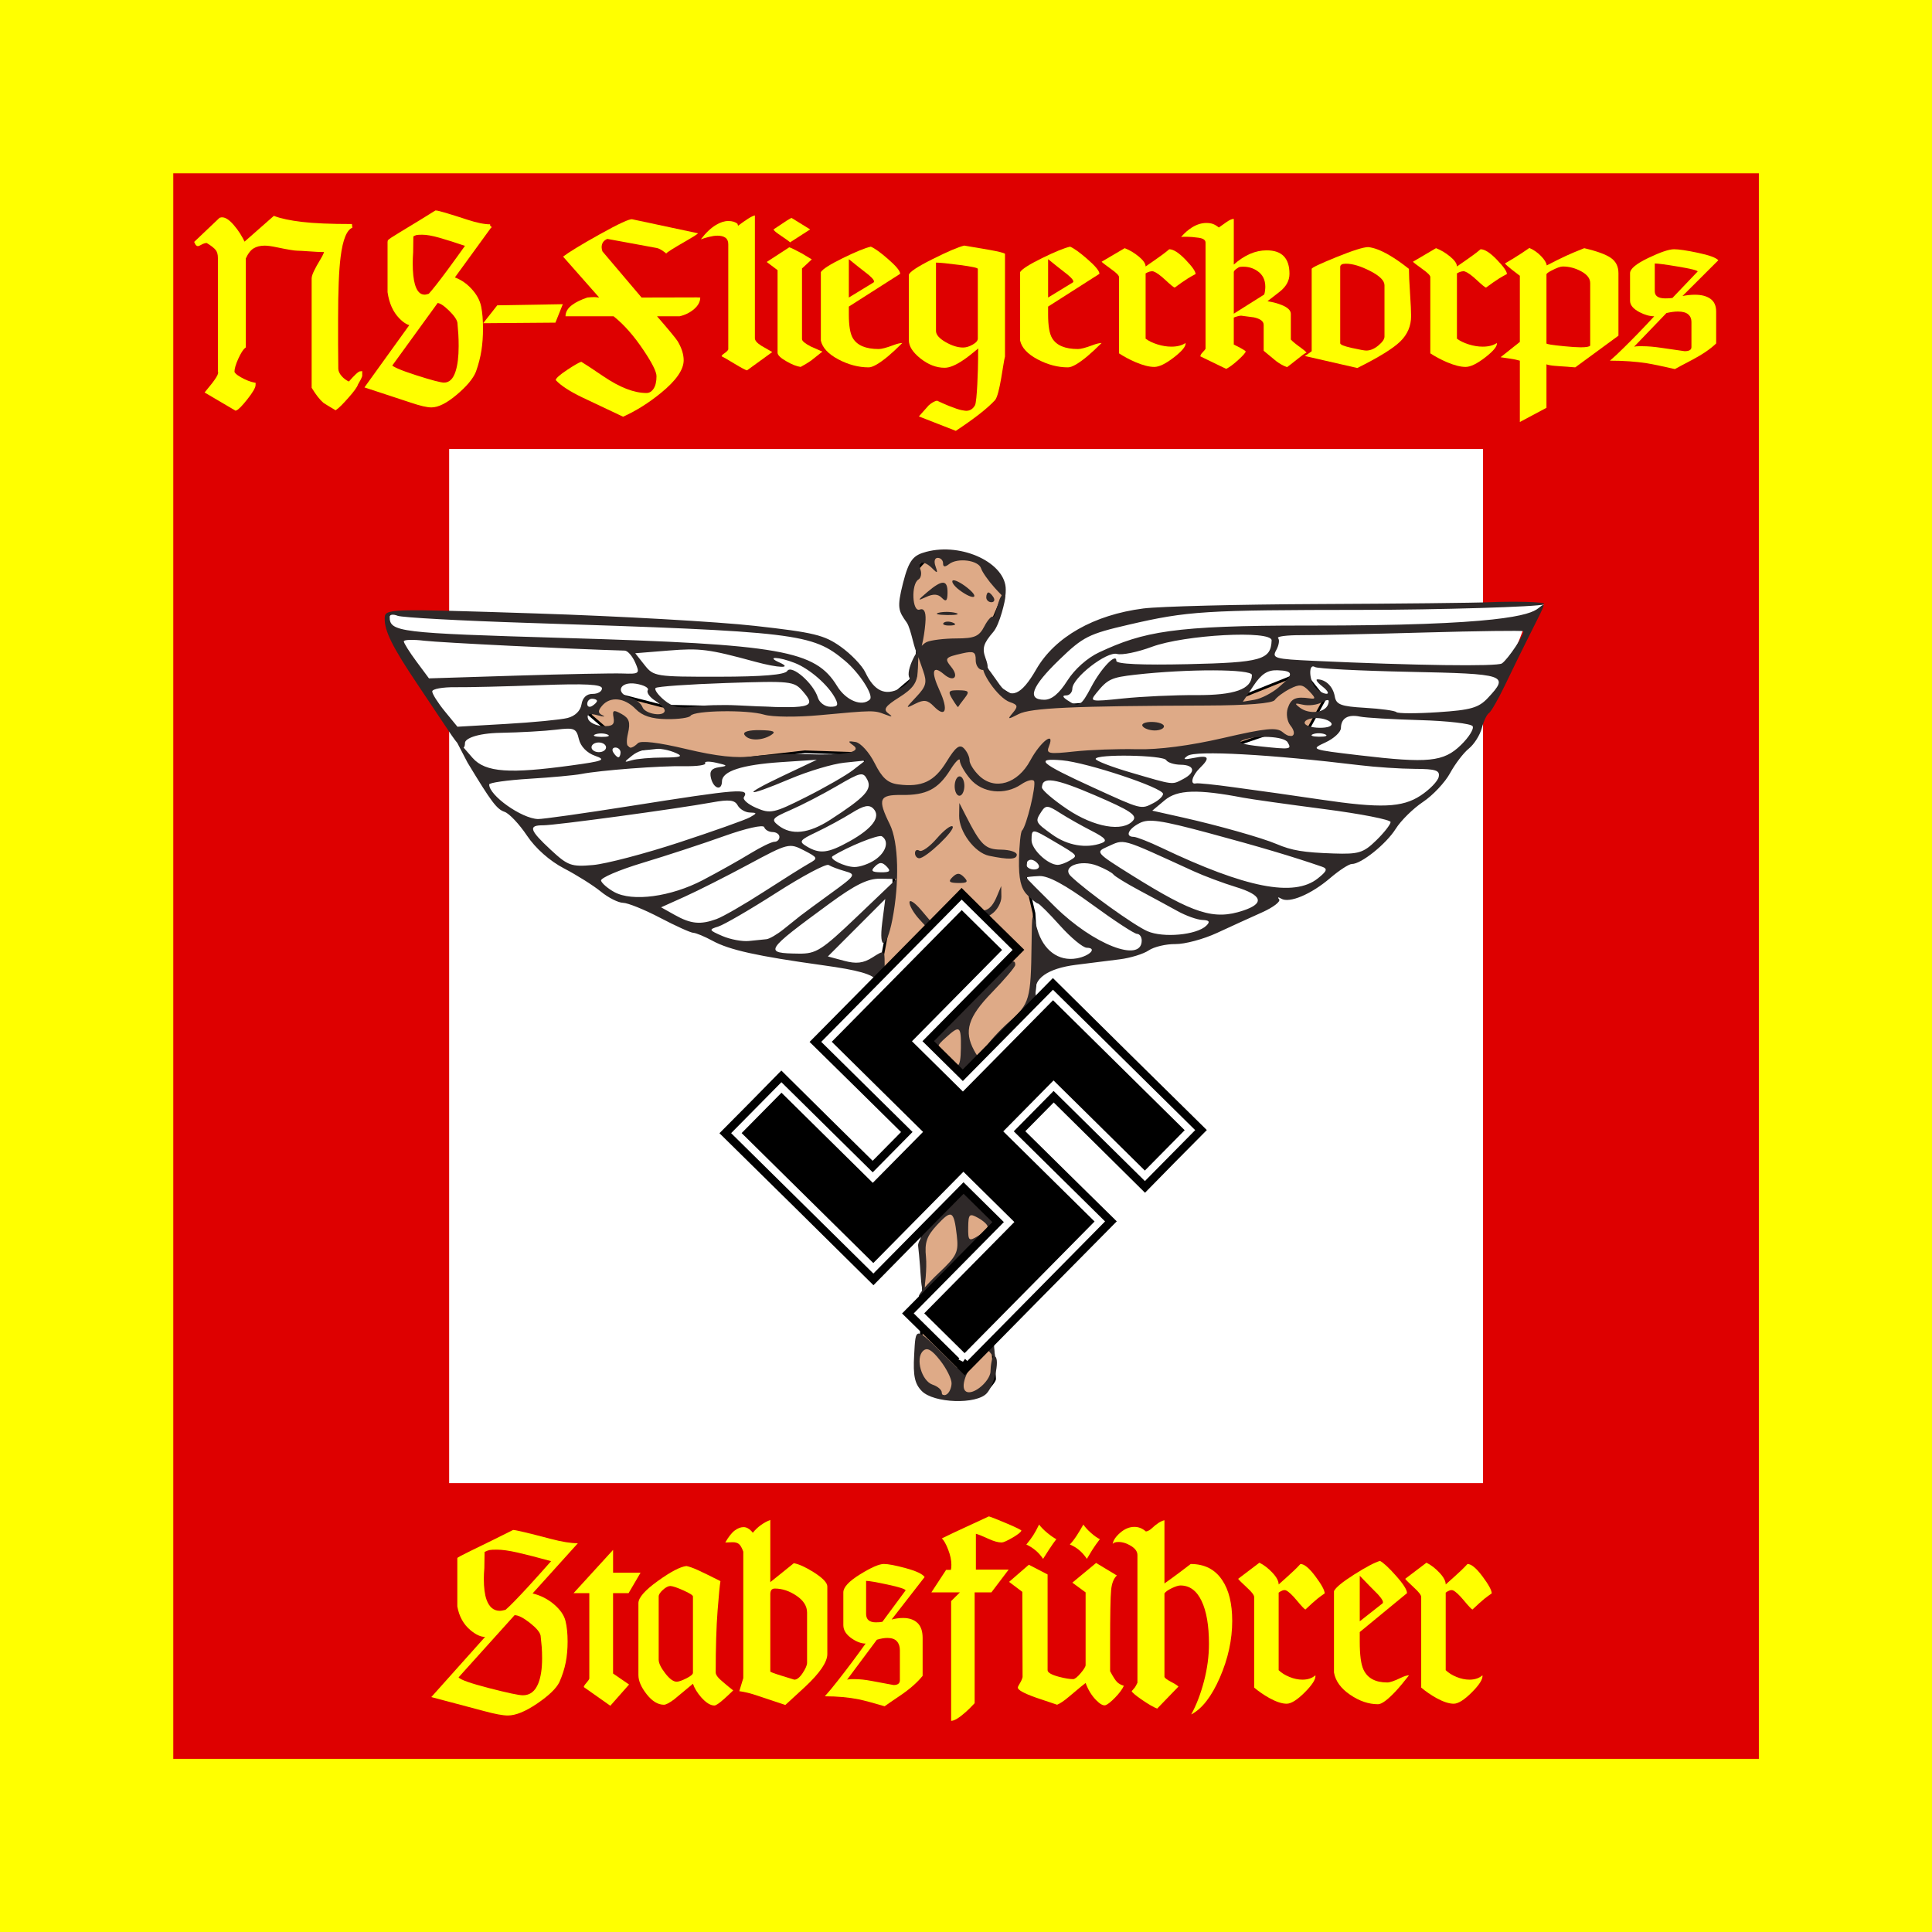
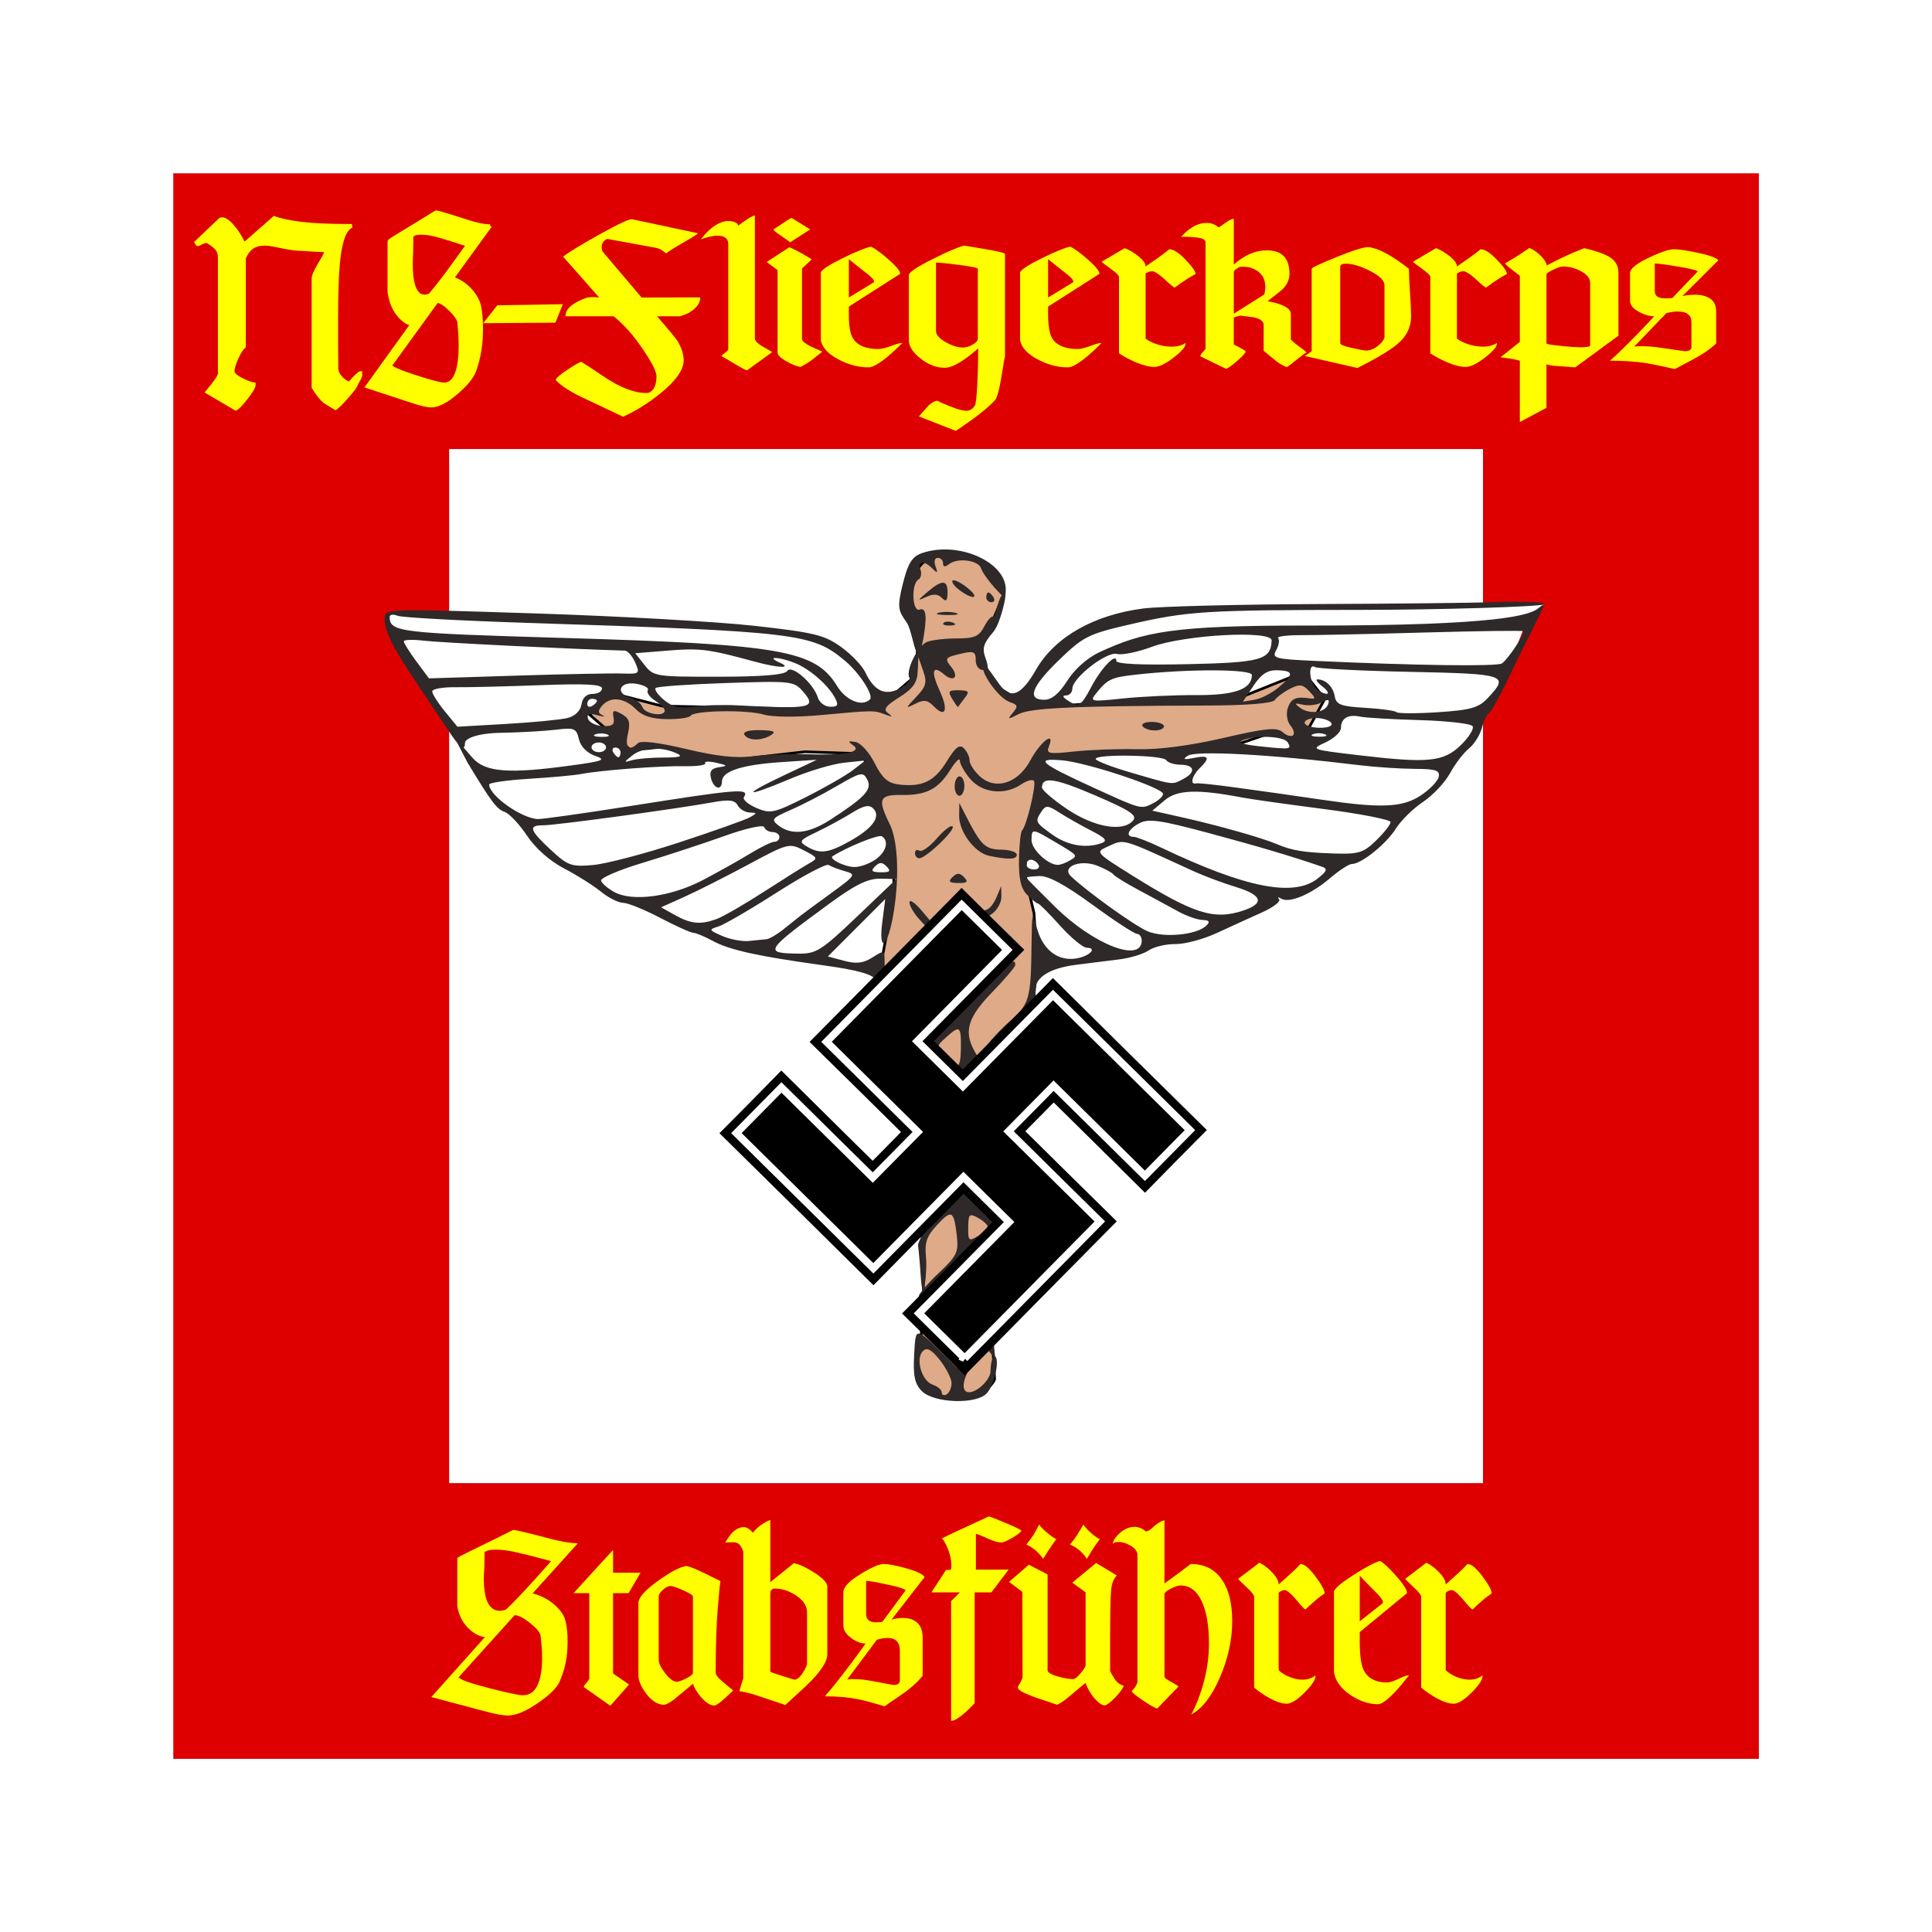
<svg xmlns="http://www.w3.org/2000/svg" xmlns:ns1="http://www.inkscape.org/namespaces/inkscape" xmlns:ns2="http://sodipodi.sourceforge.net/DTD/sodipodi-0.dtd" width="364.286" height="364.286" id="svg4042" version="1.1" ns1:version="0.48.4 r9939" ns2:docname="Standarte Stabsführer NSFK.svg">
  <defs id="defs4044" />
  <ns2:namedview id="base" pagecolor="#ffffff" bordercolor="#666666" borderopacity="1.0" ns1:pageopacity="0.0" ns1:pageshadow="2" ns1:zoom="1.5198637" ns1:cx="182.14285" ns1:cy="182.14285" ns1:document-units="px" ns1:current-layer="layer1" showgrid="false" fit-margin-top="0" fit-margin-left="0" fit-margin-right="0" fit-margin-bottom="0" ns1:window-width="1280" ns1:window-height="998" ns1:window-x="-4" ns1:window-y="-4" ns1:window-maximized="1" />
  <g ns1:label="Ebene 1" ns1:groupmode="layer" id="layer1" transform="translate(-205,-313.076)">
-     <rect style="fill:#ffff00;fill-opacity:1;fill-rule:nonzero;stroke:none" id="rect2982" width="364.286" height="364.286" x="205" y="313.076" />
    <path style="fill:#de0000;fill-opacity:1;fill-rule:nonzero;stroke:none" d="m 237.673,644.716 c 99.655,0 199.31,0 298.966,0 0,-99.655 0,-199.31 0,-298.966 -99.655,0 -199.31,0 -298.966,0 0,99.655 0,199.31 0,298.966 z" id="rect3754" ns1:connector-curvature="0" />
    <path style="fill:#ffffff;fill-opacity:1;fill-rule:nonzero;stroke:none" d="m 289.688,592.719 c 64.979,0 129.958,0 194.938,0 0,-64.99 0,-129.979 0,-194.969 -64.979,0 -129.958,0 -194.938,0 0,64.99 0,129.979 0,194.969 z" id="path4137" ns1:connector-curvature="0" />
    <g id="g3861" transform="matrix(0.502,0,0,0.502,-58.272,312.696)">
      <path id="path2537" d="m 878.846,209.617 c -3.389,1.4e-4 -6.479,0.311 -8.285,0.977 -4.755,1.753 -8.145,10.739 -8.293,18.266 l 3.233,-0.963 3.7,7.838 0.768,10.297 -0.673,-0.834 c 0.074,1.928 -1.096,4.229 -1.841,7.232 -1.692,6.826 -8.092,11.328 -11.89,9.813 -1.511,-0.603 -3.708,-3.338 -4.891,-6.083 -2.61,-6.058 -7.443,-10.697 -14.547,-14 -7.826,-3.638 -44.717,-6.674 -104.809,-8.616 -29.214,-0.944 -54.314,-2.189 -55.776,-2.773 -2.014,-0.804 -5.288,-0.373 -5.344,3.882 -0.088,6.636 6.671,15.64 17.428,30.454 4.321,5.951 8.941,12.839 10.283,15.312 6.501,11.981 15.914,24.652 20.545,27.686 2.829,1.853 5.119,4.028 5.109,4.838 -0.05,3.789 10.438,13.536 18.55,17.254 4.955,2.27 10.004,5.381 11.24,6.912 1.236,1.53 8.079,2.179 11.194,2.878 3.115,0.699 8.856,4.742 14.222,7.535 11.953,6.222 18.204,8.169 27.613,9.934 3.955,0.742 7.756,2.951 8.806,3.619 1.049,0.668 9.578,-0.229 18.783,0.923 10.871,1.361 18.006,3.622 19.271,5.352 1.071,1.465 2.214,4.464 3.446,4.48 1.623,0.021 1.429,1.238 -0.702,4.399 -2.051,3.041 -2.99,8.437 -3.114,17.812 -0.171,12.864 0.099,13.753 5.988,20.448 6.154,6.996 8.263,16.596 4.196,19.036 -3.629,2.177 -1.453,29.75 2.24,28.389 2.633,-0.97 6.611,0.29 7.182,16.993 0.248,7.234 -2.867,14.265 -2.362,15.637 0.505,1.371 0.268,2.499 -0.536,2.489 -0.804,-0.011 2.661,4.872 2.41,10.67 -0.409,9.461 -4.297,10.766 -0.102,14.157 2.571,2.078 5.534,3.247 6.607,2.604 1.073,-0.644 4.98,-0.936 8.664,-0.67 5.827,0.421 7.058,-0.209 9.544,-4.865 1.912,-3.58 -1.499,-7.63 -2.17,-12.213 -0.84,-5.74 3.809,-7.765 7.891,-12.488 2.68,-3.1 4.053,-5.642 3.034,-5.656 -1.139,-0.015 -0.835,-2.401 0.807,-6.188 1.469,-3.388 3.701,-14.187 4.947,-23.986 l 2.249,-17.803 -5.51,-6.453 c -3.034,-3.55 -5.496,-7.505 -5.479,-8.788 0.017,-1.283 3.245,-5.546 7.19,-9.465 l 7.179,-7.13 -0.33,-13.047 c -0.178,-7.177 -1.115,-13.334 -2.093,-13.674 -1.03,-0.358 -1.319,-3.776 -0.677,-8.14 1.056,-7.186 1.441,-7.585 8.265,-8.585 10.873,-1.594 29.841,-5.88 35.51,-8.023 2.779,-1.05 6.91,-1.881 9.182,-1.851 3.917,0.052 12.744,-5.6 34.382,-13.609 1.829,-0.677 1.95,-3.432 3.321,-4.23 2.865,-1.665 6.326,-0.78 6.912,-0.772 0.867,0.011 5.715,-1.396 9.777,-4.78 4.062,-3.384 8.729,-6.817 10.087,-6.799 1.358,0.018 4.804,-1.867 7.943,-5.018 3.139,-3.151 10.636,-10.56 16.662,-16.464 6.027,-5.904 10.987,-11.985 11.008,-13.5 0.02,-1.515 1.984,-3.992 4.38,-5.517 5.278,-3.359 20.446,-32.457 26.683,-51.192 l 6.455,-5.723 -58.729,1.196 c -76.204,0.298 -97.91,1.396 -110.238,6.357 -11.337,4.562 -19.044,12.304 -23.144,20.625 -3.674,7.457 -12.244,7.255 -16.865,-0.447 -1.917,-3.196 -0.628,-5.28 -0.882,-7.154 l -1.302,1.07 -2.368,-5.083 6.757,-16.868 0.405,-0.216 c -1.817,-9.392 -0.113,-13.458 -4.456,-15.507 -2.671,-1.26 -8.1,-2.039 -13.175,-2.167 -0.493,-0.012 -0.985,-0.019 -1.469,-0.019 z" style="fill:#ffffff" ns1:connector-curvature="0" ns2:nodetypes="ssccccccccsscsccccssssscsccssccsscccsssscscccccccccccsscssccscccscccscccccccscs" />
      <path ns1:connector-curvature="0" id="path3025" d="m 887.186,209.602 c 0,0 -9.834,-1.674 -12.973,0 -3.139,1.674 -7.114,7.323 -7.114,7.323 l -0.837,11.926 3.348,7.323 -1.255,18.413 -14.407,12.264 -24.56,0.296 -56.222,-1.184 -19.53,-5.03 -7.694,8.285 15.387,13.316 11.54,-1.184 25.448,5.03 28.407,-3.255 17.754,0.592 3.551,0 5.918,12.132 -0.888,6.51 4.439,10.357 2.663,10.653 0,14.203 -5.622,29.59 8.581,36.1 7.694,48.824 0,19.826 0.592,16.275 -1.184,17.458 -1.48,7.398 2.959,10.061 9.469,2.959 13.02,-2.367 c 0,0 3.847,-3.847 3.847,-5.03 0,-1.184 -1.48,-23.376 -1.48,-23.376 l 10.061,-41.427 -14.795,-50.6 22.489,-13.02 -2.367,-8.285 2.071,-18.642 -1.184,-19.53 -3.551,-15.091 1.775,-18.938 5.326,-17.754 0.296,-7.102 26.04,-1.184 25.744,0 19.53,-2.959 12.132,-4.143 13.611,1.775 8.285,-15.091 -7.989,-10.061 -23.672,9.469 -51.783,2.071 -26.927,1.775 -13.907,-8.581 -6.214,-13.907 3.847,-5.622 5.918,-13.907 -3.847,-9.765 z" style="color:#000000;fill:#deaa87;stroke:#000000;stroke-width:1;stroke-linecap:butt;stroke-linejoin:miter;stroke-miterlimit:4;stroke-opacity:1;stroke-dasharray:none;stroke-dashoffset:0;marker:none;visibility:visible;display:inline;overflow:visible;enable-background:accumulate" />
      <path ns1:connector-curvature="0" style="fill:#2f2929" d="m 870.666,523.237 c -2.647,-2.718 -3.29,-5.729 -2.866,-13.418 0.606,-10.981 0.206,-11.001 11.943,0.589 l 4.225,4.172 9.277,-9.456 c 5.102,-5.201 8.048,-7.576 6.545,-5.277 -1.502,2.299 -2.365,5.975 -1.917,8.17 0.666,3.266 0.455,3.49 -1.163,1.233 -1.682,-2.347 -2.579,-1.977 -6.014,2.481 -4.581,5.946 -5.742,11.933 -2.323,11.979 3.1,0.041 8.311,-4.852 8.13,-8.218 0.019,-1.431 0.479,-5.348 1.387,-5.336 2.226,0.029 0.479,10.232 -2.76,13.888 -3.836,4.331 -19.98,3.798 -24.465,-0.807 z m 11.194,-2.909 c 0.017,-1.694 -1.919,-5.564 -4.303,-8.601 -3.186,-4.057 -4.888,-4.995 -6.419,-3.536 -2.95,2.81 -0.527,11.285 3.621,12.663 1.895,0.629 3.436,1.957 3.422,2.95 -0.013,0.993 0.802,1.31 1.812,0.704 1.01,-0.606 1.85,-2.487 1.868,-4.181 z m -5.831,-18.514 -6.9,-7.191 12.517,-11.372 c 17.358,-15.77 21.009,-19.636 21.044,-22.283 0.017,-1.263 -3.875,-5.655 -8.648,-9.76 l -8.678,-7.464 -10.415,10.142 c -5.728,5.578 -10.853,9.693 -11.388,9.143 -2.226,-2.286 -2.161,-22.689 0.083,-26.16 3.816,-5.904 2.42,-13.752 -3.548,-19.949 -4.924,-5.113 -5.557,-7.163 -6.46,-20.928 l -1.001,-15.259 9.125,-9.22 c 13.623,-13.764 20.545,-21.551 20.566,-23.134 0.038,-2.863 3.148,-1.211 10.328,5.487 l 7.358,6.863 -15.544,16.489 c -9.577,10.159 -15.171,17.5 -14.573,19.122 0.534,1.448 4.436,5.608 8.671,9.245 l 7.7,6.612 14.648,-15.419 14.648,-15.419 1.083,7.169 c 1.945,12.872 -1.026,23.411 -8.549,30.32 -3.715,3.411 -6.764,6.949 -6.776,7.861 -0.012,0.912 2.832,4.676 6.32,8.364 l 6.342,6.705 -2.198,16.063 c -3.449,25.202 -4.029,26.608 -16.254,39.361 -6.263,6.534 -11.661,11.863 -11.995,11.841 -0.334,-0.021 -3.713,-3.275 -7.508,-7.23 z m -6.476,-14.179 c 0.012,-0.926 3.41,-4.878 7.55,-8.783 6.797,-6.41 7.449,-7.778 6.715,-14.091 -1.093,-9.397 -1.929,-9.821 -7.498,-3.802 -3.809,4.118 -4.628,6.532 -4.068,11.994 0.386,3.761 -0.322,11.952 -1.026,12.374 -0.704,0.422 -1.001,-6.199 -1.206,-8.887 -0.205,-2.688 -0.533,-6.204 -0.729,-7.814 -0.196,-1.61 3.293,-7.08 7.755,-12.156 l 8.112,-9.23 7.185,7.378 7.185,7.378 -6.243,5.852 c -14.925,13.991 -23.751,21.35 -23.73,19.785 z m 25.845,-26.131 c 0.01,-0.725 -1.61,-2.218 -3.599,-3.316 -3.248,-1.794 -3.624,-1.433 -3.69,3.545 -0.068,5.087 0.229,5.359 3.599,3.316 2.02,-1.224 3.68,-2.82 3.69,-3.545 z m -16.422,-60.672 -7.123,-6.512 7.301,-6.875 c 4.016,-3.781 11.045,-11.07 15.62,-16.196 7.837,-8.781 11.122,-11.181 10.999,-8.038 -0.029,0.751 -3.984,5.411 -8.788,10.356 -8.949,9.211 -10.578,14.517 -6.668,21.727 1.734,3.198 1.952,3.163 4.056,-0.646 1.223,-2.214 5.378,-6.8 9.234,-10.192 7.545,-6.637 8.043,-8.371 8.295,-28.903 0.153,-12.483 0.198,-12.601 2.174,-5.694 2.244,7.845 7.983,12.076 14.75,10.875 4.929,-0.875 7.859,-3.942 3.817,-3.996 -1.434,-0.019 -5.957,-3.767 -10.052,-8.329 -4.095,-4.562 -7.837,-8.3 -8.318,-8.306 -0.48,-0.006 -2.315,-1.492 -4.077,-3.302 -2.312,-2.374 -3.15,-6.062 -3.012,-13.244 0.106,-5.475 0.622,-10.358 1.146,-10.852 1.652,-1.555 5.412,-17.066 4.504,-18.58 -0.477,-0.795 -2.651,-0.23 -4.831,1.254 -6.16,4.194 -14.626,3.279 -19.153,-2.07 -2.15,-2.54 -3.899,-5.637 -3.887,-6.881 0.013,-1.244 -1.603,0.327 -3.591,3.493 -4.573,7.282 -8.992,9.559 -18.309,9.435 -8.43,-0.112 -9.083,1.531 -4.392,11.045 3.277,6.645 3.673,21.856 0.933,35.852 -2.155,11.008 -5.178,11.8 -3.785,0.992 l 1.136,-8.812 -10.777,10.785 -10.777,10.785 6.094,1.635 c 4.581,1.229 7.226,0.915 10.654,-1.267 4.475,-2.848 4.56,-2.808 4.565,2.149 0.005,4.965 0.146,4.902 8.32,-3.749 l 8.315,-8.799 -3.664,-4.005 c -2.015,-2.203 -3.651,-5.022 -3.634,-6.266 0.017,-1.243 2.001,0.065 4.411,2.908 l 4.381,5.168 4.996,-4.804 c 4.655,-4.476 5.28,-4.612 9.156,-1.998 4.688,3.161 7.495,2.156 9.881,-3.538 l 1.63,-3.89 0.062,3.995 c 0.034,2.197 -1.587,5.118 -3.602,6.491 -3.584,2.44 -3.546,2.604 1.723,7.425 2.963,2.712 5.375,5.92 5.358,7.13 -0.016,1.21 -4.302,-2.134 -9.525,-7.43 l -9.496,-9.63 -11.026,12.082 c -18.302,20.055 -17.391,19.353 -20.132,15.499 -1.749,-2.46 -6.922,-3.937 -20.266,-5.788 -24.748,-3.433 -35.165,-5.738 -41.505,-9.187 -2.984,-1.623 -6.244,-2.977 -7.245,-3.009 -1.001,-0.032 -6.615,-2.57 -12.476,-5.641 -5.86,-3.07 -12.116,-5.601 -13.901,-5.625 -1.785,-0.024 -5.537,-1.917 -8.339,-4.208 -2.801,-2.291 -9.02,-6.208 -13.82,-8.705 -5.377,-2.797 -10.734,-7.54 -13.955,-12.357 -2.875,-4.3 -6.654,-8.305 -8.397,-8.9 -2.934,-1.002 -4.925,-3.65 -13.917,-18.511 l -5.121,-9.828 6.981,8.031 c 4.908,5.647 14.393,5.965 36.804,2.925 12.449,-1.689 13.595,-2.145 9.226,-3.673 -3.031,-1.06 -5.407,-3.508 -6.054,-6.238 -0.971,-4.098 -1.727,-4.411 -8.6,-3.561 -4.145,0.513 -13.471,1.039 -20.726,1.17 -9.107,0.164 -13.429,2.209 -13.461,3.78 -0.08,3.869 -2.38,1.192 -6.492,-5.02 -2.166,-3.272 -7.27,-10.911 -11.344,-16.975 -9.398,-13.991 -12.38,-19.968 -12.317,-24.691 0.05,-3.746 0.304,-3.755 56.941,-1.924 31.29,1.011 68.238,3.109 82.107,4.661 22.204,2.485 26.057,3.421 32.253,7.837 3.87,2.759 8.02,7.086 9.223,9.617 3.329,7.007 7.419,8.935 12.914,6.087 2.553,-1.323 4.191,-3.157 3.64,-4.075 -1.506,-2.511 3.035,-11.868 6.501,-13.396 1.671,-0.737 6.699,-1.343 11.174,-1.349 6.797,-0.008 8.52,-0.754 10.472,-4.532 1.285,-2.487 2.797,-4.106 3.361,-3.598 0.564,0.508 1.818,-5.956 2.788,-7.445 1.355,-2.082 1.762,-2.138 1.758,-0.24 -0.003,1.358 -2.055,10.502 -4.56,13.4 -3.692,4.272 -4.243,6.126 -2.907,9.786 1.291,3.536 1.066,4.508 -1.038,4.48 -1.481,-0.02 -2.664,-1.686 -2.638,-3.712 0.041,-3.088 -0.755,-3.495 -4.975,-2.542 -6.604,1.492 -6.877,1.832 -4.167,5.187 2.99,3.701 0.853,5.782 -2.768,2.695 -4.323,-3.685 -5.004,-1.169 -1.654,6.104 3.402,7.384 2.258,10.469 -2.188,5.904 -2.327,-2.389 -3.702,-2.583 -6.904,-0.972 -3.863,1.944 -3.851,1.856 0.356,-2.601 3.707,-3.927 4.086,-5.38 2.55,-9.775 l -1.804,-5.163 -0.239,5.461 c -0.183,4.187 -1.794,6.44 -6.906,9.657 -5.282,3.324 -6.145,4.579 -4.155,6.036 1.84,1.347 1.542,1.466 -1.112,0.445 -4.235,-1.629 -4.377,-1.627 -24.591,0.245 -8.746,0.81 -17.871,0.723 -20.942,-0.201 -6.322,-1.901 -26.31,-1.594 -27.595,0.425 -0.481,0.755 -4.513,1.325 -8.961,1.266 -5.659,-0.075 -9.166,-1.215 -11.68,-3.797 -4.195,-4.307 -9.529,-4.839 -12.585,-1.255 -1.653,1.939 -1.611,2.782 0.184,3.628 1.286,0.606 0.404,0.588 -1.96,-0.04 -3.122,-0.83 -4.083,-0.464 -3.51,1.336 0.433,1.363 2.902,2.588 5.486,2.722 3.641,0.189 4.562,-0.518 4.092,-3.142 -0.514,-2.872 -0.054,-3.081 3.024,-1.381 2.864,1.582 3.368,3.128 2.387,7.326 -1.24,5.307 0.384,6.898 3.722,3.648 1.119,-1.089 7.722,-0.296 18.093,2.173 11.646,2.773 18.949,3.553 25.453,2.719 5.017,-0.643 14.037,-0.987 20.044,-0.766 14.078,0.519 20.896,-0.809 17.252,-3.359 -2.096,-1.467 -1.918,-1.71 0.901,-1.227 1.945,0.333 5.152,3.875 7.184,7.934 2.794,5.58 4.917,7.492 8.886,7.999 8.868,1.134 13.541,-1.065 18.128,-8.531 3.396,-5.527 4.904,-6.681 6.538,-5.003 1.168,1.2 2.11,3.214 2.093,4.477 -0.017,1.263 1.623,3.879 3.645,5.812 5.856,5.602 14.451,3.031 19.173,-5.735 3.835,-7.12 9.422,-11.375 7.014,-5.341 -1.124,2.816 -0.203,3.005 9.535,1.95 5.928,-0.642 16.514,-1.021 23.523,-0.843 8.088,0.206 19.914,-1.333 32.365,-4.213 16.096,-3.722 20.116,-4.114 22.384,-2.181 3.532,3.012 5.748,1.004 2.85,-2.583 -1.207,-1.495 -1.64,-4.389 -0.962,-6.431 1.22,-3.675 2.979,-4.46 8.273,-3.693 2.299,0.333 2.266,-0.09 -0.207,-2.697 -2.469,-2.602 -3.621,-2.741 -7.274,-0.878 -2.387,1.218 -4.938,3.108 -5.67,4.2 -0.834,1.246 -10.352,2.015 -25.525,2.063 -50.277,0.159 -66.173,0.883 -70.706,3.223 -4.092,2.112 -4.312,2.062 -2.148,-0.492 2.035,-2.402 1.868,-3.025 -1.073,-4.001 -4.529,-1.504 -11.642,-12.103 -9.911,-13.788 0.74,-0.72 4.207,4.769 6.067,7.283 4.151,5.612 8.091,3.945 13.688,-5.788 6.994,-12.163 21.641,-20.495 40.234,-22.889 6.097,-0.785 35.674,-1.534 65.726,-1.666 30.053,-0.131 59.02,-0.441 64.372,-0.687 6.654,-0.306 22.33,-0.301 20.259,0.822 -1.666,0.903 -39.688,2.032 -67.925,2.054 -59.548,0.045 -65.766,0.438 -87.838,5.546 -15.187,3.515 -17.181,4.519 -26.128,13.159 -10.455,10.096 -12.318,15.051 -5.664,15.059 2.787,0.004 5.561,-2.297 8.671,-7.191 2.75,-4.328 7.525,-8.57 11.979,-10.642 16.615,-7.728 27.619,-10.095 78.524,-10.04 72.303,0.078 83.267,-3.985 86.361,-6.484 4.513,-3.645 1.807,-0.947 -12.554,28.995 -2.516,5.245 -5.204,9.914 -5.974,10.376 -0.77,0.462 -1.972,2.997 -2.671,5.633 -0.699,2.637 -2.894,6.098 -4.878,7.693 -1.984,1.595 -5.155,5.747 -7.048,9.228 -1.893,3.481 -6.467,8.344 -10.164,10.807 -3.697,2.463 -8.303,7.001 -10.235,10.084 -3.582,5.718 -12.997,13.27 -16.485,13.224 -1.062,-0.014 -4.731,2.367 -8.152,5.291 -7.147,6.109 -15.302,9.545 -18.365,7.738 -1.159,-0.684 -1.524,-0.581 -0.811,0.23 0.713,0.81 -2.185,3.031 -6.44,4.935 -4.255,1.904 -11.871,5.377 -16.925,7.718 -5.054,2.341 -12.068,4.218 -15.586,4.171 -3.518,-0.047 -8.029,1.021 -10.022,2.372 -1.994,1.351 -6.909,2.862 -10.922,3.358 -4.013,0.496 -11.402,1.424 -16.419,2.062 -10.653,1.356 -16.132,5.246 -15.154,10.76 0.504,2.842 -3.054,7.827 -13.317,18.656 L 886.1,407.344 l -7.123,-6.512 z m 6.385,-6.475 c 0.11,-8.285 -0.409,-8.641 -5.654,-3.883 -3.675,3.334 -3.688,3.527 -0.474,7.127 4.87,5.455 6.021,4.846 6.128,-3.244 z m -38.942,-49.388 14.743,-14.071 -6.146,-0.097 c -4.61,-0.072 -9.365,2.265 -19.021,9.35 -24.464,17.95 -24.873,18.616 -11.542,18.793 6.563,0.087 8.569,-1.19 21.966,-13.975 z m 106.864,9.115 c 0.018,-1.395 -0.777,-2.547 -1.767,-2.56 -0.99,-0.013 -8.547,-4.954 -16.792,-10.98 -10.276,-7.511 -16.539,-10.887 -19.911,-10.736 -2.706,0.121 -4.922,0.367 -4.925,0.546 -0.003,0.179 4.907,5.162 10.912,11.072 14.31,14.085 32.37,21.123 32.483,12.659 z m -140.965,-0.556 c 1.1,-0.1 3.991,-1.779 6.424,-3.731 2.433,-1.953 5.252,-4.209 6.264,-5.015 1.012,-0.806 6.211,-4.634 11.552,-8.507 9.287,-6.734 9.517,-7.097 5.261,-8.296 -2.448,-0.69 -5.206,-1.735 -6.129,-2.322 -0.923,-0.588 -9.747,4.098 -19.608,10.414 -9.861,6.316 -19.689,12.027 -21.839,12.693 -3.674,1.137 -3.583,1.351 1.523,3.561 2.988,1.293 7.484,2.134 9.992,1.868 2.508,-0.265 5.46,-0.564 6.56,-0.664 z m 165.227,-5.084 c 1.524,-1.484 1.135,-2.047 -1.484,-2.146 -1.952,-0.074 -6.13,-1.564 -9.284,-3.31 -3.154,-1.747 -9.664,-5.276 -14.466,-7.843 -4.803,-2.567 -9.151,-5.237 -9.663,-5.933 -0.512,-0.696 -3.21,-2.167 -5.995,-3.269 -6.403,-2.532 -13.667,0.342 -9.956,3.939 5.639,5.466 23.705,18.449 28.71,20.632 5.984,2.61 18.538,1.437 22.138,-2.069 z m -183.942,-2.496 c 2.412,-0.881 10.402,-5.487 17.755,-10.237 7.353,-4.75 15,-9.544 16.994,-10.654 3.435,-1.912 3.331,-2.17 -1.971,-4.903 -5.467,-2.818 -5.945,-2.697 -20.713,5.246 -8.314,4.472 -19.122,9.935 -24.016,12.139 l -8.899,4.008 5.165,2.888 c 6.03,3.372 9.642,3.72 15.685,1.513 z M 991.408,342.769 c 8.168,-2.726 7.192,-5.816 -2.798,-8.861 -4.739,-1.444 -11.875,-4.115 -15.858,-5.934 -28.136,-12.851 -25.63,-12.146 -32.473,-9.137 -4.438,1.952 -4.185,2.242 9.334,10.687 23.231,14.512 30.806,16.912 41.794,13.244 z M 788.415,331.335 c 5.746,-3.011 13.734,-7.488 17.749,-9.949 4.016,-2.461 8.137,-4.464 9.158,-4.45 1.021,0.014 1.868,-0.795 1.881,-1.796 0.013,-1.002 -1.137,-1.836 -2.556,-1.855 -1.419,-0.019 -2.842,-0.852 -3.163,-1.851 -0.329,-1.024 -6.872,0.436 -15.007,3.349 -7.933,2.841 -21.719,7.365 -30.635,10.053 -8.916,2.688 -15.955,5.711 -15.641,6.717 0.314,1.006 2.54,2.919 4.948,4.251 6.78,3.752 21.297,1.802 33.265,-4.469 z m 230.998,-0.63 c 3.452,-2.74 3.786,-3.643 1.626,-4.39 -10.945,-3.786 -23.861,-7.624 -42.632,-12.669 -18.001,-4.838 -22.493,-5.485 -25.904,-3.734 -4.298,2.207 -5.566,5.127 -2.245,5.171 1.056,0.014 5.745,1.849 10.418,4.077 31.691,15.112 49.768,18.665 58.737,11.545 z M 779.588,317.165 c 12.939,-4.247 24.88,-8.489 26.534,-9.425 2.756,-1.561 2.749,-1.711 -0.088,-1.8 -1.702,-0.053 -3.735,-1.265 -4.517,-2.692 -1.114,-2.033 -3.202,-2.272 -9.638,-1.101 -13.454,2.448 -58.982,8.621 -63.404,8.596 -5.734,-0.031 -5.177,1.773 2.849,9.22 6.426,5.962 7.693,6.417 15.861,5.702 4.882,-0.428 19.464,-4.253 32.403,-8.5 z m 77.901,9.072 c -1.677,-1.722 -2.648,-1.735 -4.37,-0.058 -1.722,1.677 -1.243,2.169 2.156,2.214 3.399,0.045 3.891,-0.434 2.214,-2.156 z m -4.379,-2.529 c 4.181,-2.847 5.396,-7.03 2.566,-8.832 -1.232,-0.784 -12.762,3.869 -18.481,7.457 -1.591,0.998 4.401,4.001 8.139,4.079 2.03,0.042 5.53,-1.175 7.776,-2.704 z m 61.394,1.828 c -0.606,-1.01 -1.872,-1.846 -2.815,-1.859 -0.942,-0.013 -1.724,0.797 -1.738,1.798 -0.013,1.002 1.253,1.838 2.815,1.859 1.561,0.021 2.343,-0.788 1.738,-1.798 z m 11.807,-1.594 c 3.095,-1.9 3.245,-1.719 -5.876,-7.105 -8.376,-4.946 -8.481,-4.953 -8.54,-0.546 -0.046,3.466 6.141,9.318 9.843,9.312 1.029,-0.002 3.087,-0.749 4.573,-1.662 z m -82.896,-7.12 c 8.766,-4.862 12.029,-9.297 9.072,-12.333 -1.58,-1.622 -3.556,-1.223 -8.177,1.65 -3.351,2.084 -9.277,5.301 -13.168,7.148 -6.383,3.03 -6.746,3.555 -3.714,5.371 4.922,2.948 7.996,2.595 15.986,-1.837 z m 197.929,-0.392 c 2.966,-2.889 5.403,-5.992 5.415,-6.896 0.012,-0.904 -11.228,-3.103 -24.978,-4.886 -13.75,-1.783 -27.452,-3.71 -30.45,-4.283 -17.07,-3.262 -24.649,-3.016 -29.389,0.953 l -4.69,3.927 11.509,2.578 c 13.124,2.94 29.749,7.641 35.088,9.924 5.789,2.474 10.189,3.208 21.493,3.583 9.439,0.313 11.202,-0.227 16.001,-4.9 z m -103.088,0.985 c 2.309,-0.851 1.402,-1.933 -3.887,-4.636 -3.795,-1.939 -9.155,-4.976 -11.911,-6.748 -4.407,-2.834 -5.227,-2.896 -6.795,-0.515 -2.536,3.85 -2.432,4.075 4.006,8.704 5.75,4.134 12.767,5.34 18.588,3.194 z m -101.941,-8.761 c 13.083,-8.465 15.788,-11.396 13.892,-15.054 -1.577,-3.043 -2.413,-2.869 -11.396,2.377 -5.332,3.114 -13.165,7.17 -17.408,9.014 -6.984,3.036 -7.418,3.585 -4.578,5.801 4.895,3.82 11.383,3.109 19.491,-2.137 z m -75.153,-5.145 c 40.978,-6.472 44.907,-6.778 42.711,-3.329 -0.559,0.878 1.542,2.696 4.669,4.04 5.282,2.27 6.609,1.979 18.699,-4.109 7.158,-3.604 15.084,-8.161 17.615,-10.126 l 4.601,-3.573 -7.908,0.816 c -4.349,0.449 -13.539,3.198 -20.42,6.11 -16.876,7.141 -18.625,6.412 -2.71,-1.13 l 12.83,-6.08 -13.416,0.891 c -14.662,0.974 -22.156,3.397 -22.206,7.181 -0.049,3.726 -3.134,2.862 -4.129,-1.157 -0.643,-2.6 0.17,-3.703 3.029,-4.112 3.403,-0.487 3.269,-0.703 -1.03,-1.673 -2.716,-0.613 -4.594,-0.539 -4.172,0.164 0.422,0.703 -3.093,1.205 -7.81,1.116 -9.132,-0.172 -31.569,1.532 -38.851,2.95 -2.411,0.47 -11.15,1.272 -19.421,1.782 -8.271,0.511 -15.045,1.47 -15.054,2.131 -0.055,4.127 12.108,12.763 18.304,12.996 1.647,0.062 17.248,-2.139 34.669,-4.89 z m 188.86,5.457 c 1.68,-1.97 -1.061,-3.795 -14.171,-9.433 -15.157,-6.519 -19.995,-7.242 -20.051,-2.997 -0.013,0.951 4.242,4.606 9.454,8.121 10.135,6.835 21.002,8.726 24.768,4.309 z m 7.71,-6.598 c 1.951,-1.011 3.557,-2.547 3.568,-3.413 0.03,-2.297 -28.529,-11.803 -37.907,-12.617 -10.6,-0.92 -8.322,1.082 11.589,10.184 18.454,8.436 17.983,8.316 22.75,5.845 z m 100.261,-2.768 c 3.426,-2.244 6.505,-5.414 6.842,-7.046 0.506,-2.452 -1.065,-2.974 -9.054,-3.01 -5.316,-0.024 -14.576,-0.638 -20.576,-1.365 -33.786,-4.094 -61.61,-5.615 -64.674,-3.536 -2.003,1.359 -1.406,1.564 2.331,0.8 5.661,-1.157 6.268,-0.116 2.226,3.82 -2.906,2.83 -3.781,6.314 -1.442,5.742 0.754,-0.184 7.097,0.462 14.096,1.437 6.999,0.975 14.362,1.989 16.362,2.255 2,0.266 9.362,1.333 16.36,2.371 22.611,3.353 30.647,3.039 37.529,-1.467 z m -89.214,-6.192 c 4.917,-2.548 4.477,-5.34 -0.851,-5.411 -2.445,-0.032 -4.899,-0.816 -5.454,-1.741 -1.152,-1.92 -26.472,-2.344 -26.497,-0.444 -0.009,0.684 5.902,2.976 13.137,5.093 16.464,4.818 15.448,4.689 19.665,2.503 z m -195.196,-8.117 c 6.425,-0.011 7.618,-0.409 4.881,-1.629 -5.775,-2.573 -12.646,-2.223 -16.51,0.84 -3.269,2.593 -3.288,2.747 -0.223,1.818 1.842,-0.558 7.176,-1.022 11.852,-1.03 z m -16.06,-1.906 c 0.013,-1.002 -0.844,-1.832 -1.904,-1.847 -1.061,-0.014 -1.433,0.801 -0.827,1.81 0.606,1.01 1.463,1.841 1.904,1.847 0.442,0.006 0.814,-0.809 0.827,-1.81 z m -5.439,-1.893 c 0.013,-1.002 -1.205,-1.837 -2.707,-1.857 -1.502,-0.02 -2.742,0.783 -2.756,1.785 -0.013,1.002 1.205,1.837 2.707,1.857 1.502,0.02 2.742,-0.783 2.756,-1.785 z m 321.113,-0.92 c 2.988,-2.91 4.958,-6.081 4.378,-7.048 -0.58,-0.967 -9.479,-1.995 -19.775,-2.285 -10.296,-0.29 -20.425,-0.882 -22.508,-1.317 -4.551,-0.95 -7.138,0.599 -7.187,4.303 -0.02,1.502 -2.627,3.926 -5.793,5.387 -5.697,2.628 -5.566,2.678 12.685,4.832 26.004,3.069 31.662,2.495 38.201,-3.872 z m -65.122,-1.028 c -1.351,-2.253 -11.808,-2.751 -16.762,-0.799 -2.292,0.903 -0.187,1.655 6.649,2.373 11.323,1.191 11.733,1.127 10.113,-1.575 z m -255.471,-2.894 c -1.245,-0.522 -3.294,-0.549 -4.552,-0.06 -1.259,0.489 -0.24,0.915 2.264,0.949 2.504,0.033 3.534,-0.367 2.288,-0.888 z m -15.006,-6.208 c 2.86,-0.719 4.874,-2.682 5.266,-5.132 0.401,-2.507 1.928,-3.95 4.15,-3.92 1.933,0.026 3.528,-0.899 3.543,-2.055 0.02,-1.541 -6.176,-1.868 -23.205,-1.226 -12.778,0.482 -27.125,0.828 -31.883,0.769 -4.757,-0.059 -8.66,0.649 -8.672,1.574 -0.012,0.925 2.113,4.288 4.723,7.475 l 4.745,5.793 18.35,-1.057 c 10.093,-0.581 20.435,-1.581 22.982,-2.221 z m 284.557,6.14 c -1.245,-0.522 -3.294,-0.549 -4.552,-0.06 -1.259,0.489 -0.24,0.915 2.264,0.949 2.504,0.033 3.534,-0.367 2.288,-0.888 z m 2.333,-4.227 c -0.606,-1.01 -3.102,-1.862 -5.546,-1.895 -2.445,-0.032 -4.456,0.76 -4.469,1.762 -0.013,1.002 2.482,1.854 5.546,1.895 3.25,0.043 5.112,-0.691 4.469,-1.762 z m -250.364,-4.704 c 0.01,-0.761 -1.638,-2.448 -3.663,-3.751 -2.025,-1.302 -3.239,-3.063 -2.699,-3.912 0.541,-0.85 -1.462,-1.937 -4.45,-2.416 -6.22,-0.997 -7.972,3.621 -1.999,5.268 1.927,0.531 3.929,2.12 4.449,3.531 0.971,2.635 8.329,3.762 8.362,1.28 z m -25.45,-3.615 c 0.006,-0.442 -0.809,-0.814 -1.81,-0.827 -1.002,-0.013 -1.832,0.844 -1.847,1.904 -0.014,1.061 0.801,1.433 1.81,0.827 1.01,-0.606 1.841,-1.463 1.847,-1.904 z m 52.795,1.658 c 27.909,1.447 29.983,0.998 24.495,-5.305 -3.294,-3.783 -4.418,-3.904 -28.827,-3.083 -13.97,0.47 -25.865,1.309 -26.433,1.865 -0.568,0.556 0.861,2.589 3.177,4.518 3.162,2.634 5.873,3.255 10.895,2.496 3.677,-0.556 11.189,-0.777 16.695,-0.491 z m 36.692,-2.64 c -2.593,-4.968 -9.571,-11.066 -15.199,-13.285 -6.02,-2.373 -11.066,-2.545 -5.798,-0.198 5.185,2.31 -0.226,2.151 -9.103,-0.268 -17.411,-4.743 -20.625,-5.158 -32.488,-4.197 l -12.523,1.015 3.496,4.423 c 3.404,4.307 4.135,4.422 27.869,4.396 16.475,-0.018 24.815,-0.72 25.735,-2.166 1.613,-2.534 9.879,4.673 11.501,10.026 0.561,1.852 2.632,3.389 4.603,3.416 2.853,0.038 3.242,-0.607 1.908,-3.162 z m 185.135,2.24 c 0.649,-1.885 0.077,-2.059 -2.383,-0.725 -1.781,0.966 -4.96,1.359 -7.065,0.875 -3.142,-0.723 -3.343,-0.518 -1.123,1.144 3.497,2.619 9.475,1.887 10.571,-1.294 z m 60.053,-2.436 c 8.062,-8.611 6.862,-9.008 -29.527,-9.759 -18.56,-0.383 -34.531,-1.196 -35.491,-1.808 -2.52,-1.604 -2.241,5.243 0.321,7.873 1.186,1.218 3.017,2.199 4.069,2.182 1.052,-0.018 0.338,-1.257 -1.587,-2.753 -1.925,-1.496 -2.728,-2.698 -1.786,-2.67 3.142,0.093 5.802,2.742 6.45,6.424 0.542,3.082 2.299,3.739 11.405,4.269 5.92,0.344 11.2,1.074 11.733,1.621 0.533,0.547 7.558,0.56 15.613,0.028 12.419,-0.82 15.276,-1.642 18.801,-5.407 z m -232.164,0.616 c 1.534,-1.494 -3.887,-9.929 -9.308,-14.485 -12.315,-10.35 -17.835,-11.01 -119.399,-14.278 -25.128,-0.809 -47.036,-2.008 -48.684,-2.666 -1.648,-0.658 -2.993,-0.493 -2.989,0.365 0.026,5.752 3.154,6.132 65.531,7.968 81.538,2.4 94.338,4.655 102.527,18.063 3.321,5.438 9.369,7.908 12.321,5.033 z m 83.159,-4.729 c 3.735,-7.088 9.449,-13.013 9.406,-9.754 -0.016,1.184 9.439,1.618 26.835,1.232 27.623,-0.614 31.226,-1.633 31.49,-8.914 0.142,-3.928 -32.747,-2.158 -45.058,2.424 -5.289,1.969 -11.141,3.159 -13.004,2.645 -3.848,-1.061 -16.738,8.947 -16.793,13.038 -0.018,1.399 -1.058,2.542 -2.31,2.541 -1.518,-0.002 -1.374,0.598 0.431,1.799 4.252,2.828 5.129,2.341 9.003,-5.011 z m 39.287,3.099 c 14.596,0.078 20.974,-2.205 21.045,-7.534 0.03,-2.297 -23.998,-2.368 -43.796,-0.129 -9.028,1.021 -10.408,1.667 -14.574,6.818 -2.697,3.335 -2.406,3.396 9.989,2.101 7.022,-0.734 19.323,-1.299 27.336,-1.256 z m 31.034,-2.87 c 5.858,-4.959 5.777,-6.261 -0.404,-6.463 -3.725,-0.121 -6.027,1.369 -8.997,5.824 l -3.991,5.987 4.411,-0.74 c 2.426,-0.407 6.468,-2.48 8.981,-4.608 z m -246.418,-5.246 c 6.426,0.227 6.622,0.056 4.771,-4.153 -1.061,-2.414 -2.823,-4.415 -3.913,-4.446 -20.209,-0.579 -69.439,-3.005 -75.242,-3.707 -4.25,-0.514 -7.735,-0.414 -7.743,0.224 -0.008,0.637 2.114,4.028 4.716,7.535 l 4.731,6.376 32.99,-1.033 c 18.144,-0.568 36.005,-0.927 39.691,-0.796 z m 330.325,-3.782 c 2.371,-1.641 8.801,-11.358 8.004,-12.096 -0.326,-0.302 -16.991,-0.086 -37.033,0.48 -20.042,0.566 -40.879,1.015 -46.304,0.996 -5.426,-0.018 -9.354,0.491 -8.73,1.132 0.624,0.641 0.312,2.654 -0.692,4.473 -1.697,3.072 -0.689,3.36 14.125,4.046 37.827,1.75 68.886,2.177 70.63,0.969 z m -206.365,80.261 c 1.722,-1.677 2.693,-1.664 4.37,0.058 1.677,1.722 1.185,2.201 -2.214,2.156 -3.399,-0.045 -3.878,-0.537 -2.156,-2.214 z m -14.086,-9.036 c 0.014,-1.061 0.764,-1.458 1.667,-0.884 0.903,0.575 3.832,-1.49 6.51,-4.588 2.678,-3.098 5.351,-5.138 5.94,-4.533 1.218,1.251 -10.022,11.988 -12.514,11.955 -0.896,-0.012 -1.617,-0.889 -1.603,-1.95 z m 27.797,1.017 c -5.355,-1.108 -11.302,-9.093 -11.208,-15.05 l 0.074,-4.762 2.337,4.584 c 5.765,11.309 7.35,12.846 13.327,12.926 3.264,0.043 5.924,0.898 5.911,1.9 -0.024,1.834 -2.975,1.947 -10.441,0.402 z m -12.893,-26.21 c 0.027,-2.003 0.868,-3.631 1.869,-3.618 1.002,0.013 1.799,1.663 1.773,3.666 -0.027,2.003 -0.868,3.631 -1.869,3.618 -1.002,-0.013 -1.799,-1.663 -1.773,-3.666 z m -78.97,-19.26 c -0.661,-1.103 1.668,-1.788 5.834,-1.716 5.149,0.089 6.226,0.565 4.181,1.849 -3.592,2.254 -8.623,2.187 -10.015,-0.133 z m 149.529,-3.253 c -0.53,-0.884 1.07,-1.579 3.556,-1.546 2.486,0.033 4.51,0.777 4.498,1.653 -0.012,0.876 -1.612,1.572 -3.556,1.546 -1.944,-0.026 -3.968,-0.77 -4.498,-1.653 z m -71.434,-10.137 c -1.765,-2.911 -1.442,-3.351 2.423,-3.3 3.826,0.051 4.134,0.475 2.17,2.988 -1.259,1.611 -2.35,3.096 -2.423,3.3 -0.074,0.204 -1.05,-1.141 -2.17,-2.988 z m -17.159,-28.791 c -3.027,-4.268 -3.757,-5.374 -1.384,-14.712 2.268,-8.924 3.948,-10.53 8.746,-11.807 13.487,-3.589 29.994,4.285 29.862,14.244 -0.048,3.643 -0.238,3.605 -4.264,-0.853 -2.317,-2.566 -4.575,-5.802 -5.017,-7.19 -0.97,-3.045 -8.786,-4.086 -11.991,-1.597 -1.564,1.215 -2.292,1.132 -2.273,-0.258 0.015,-1.124 -0.88,-2.056 -1.989,-2.071 -1.168,-0.015 -1.523,1.32 -0.845,3.176 0.939,2.568 0.722,2.746 -1.092,0.896 -3.087,-3.147 -5.786,-2.948 -4.576,0.336 0.545,1.478 0.2,3.161 -0.765,3.74 -2.788,1.672 -2.347,12.317 0.467,11.28 1.57,-0.579 2.322,0.698 2.226,3.781 -0.108,3.507 -1.434,12.783 -2.955,12.592 -1.2,-0.151 -2.38,-9.062 -4.15,-11.558 z m 13.876,0.183 c 0.613,-0.597 2.185,-0.641 3.492,-0.098 1.445,0.601 1.008,1.026 -1.115,1.086 -1.921,0.054 -2.99,-0.391 -2.377,-0.988 z m -1.809,-3.822 c 1.759,-0.435 4.627,-0.397 6.373,0.085 1.747,0.481 0.308,0.837 -3.198,0.79 -3.505,-0.046 -4.934,-0.44 -3.176,-0.875 z m -4.248,-7.804 c 5.579,-4.731 7.6,-4.634 7.534,0.361 -0.04,3.026 -0.56,3.485 -2.125,1.878 -1.454,-1.493 -3.218,-1.595 -5.915,-0.34 -3.382,1.574 -3.322,1.346 0.506,-1.9 z m 22.082,2.011 c 0.013,-1.002 0.386,-1.816 0.827,-1.81 0.442,0.006 1.299,0.837 1.904,1.847 0.606,1.01 0.233,1.824 -0.827,1.81 -1.061,-0.014 -1.918,-0.845 -1.904,-1.847 z m -10.085,-2.717 c -1.924,-1.446 -3.071,-3.045 -2.55,-3.552 0.521,-0.507 2.963,0.669 5.426,2.614 5.131,4.051 2.435,4.93 -2.876,0.937 z" id="path2451" ns2:nodetypes="ssscssssssccsscssscccccscscscssscscscscscccsssscssscccsssscssscccsccssscccsscssssssscscsscssscssssscccsscscssscsssccsscscsssscscssssscssssssssssssssssscssscssccsssssssscssssssssssssssssssssssssssscssssssccsssscsssssssssssssscsssscccsscsssscsscssssscccssssccsssccscsscsscssssssssscssssssssssssssscsssssssssscccsssssssssscsssscsscssscssccssscssscssssscsssssssssssscssssssssssssssssssssscssscsssssssssscssscssscsssscssssssssssssscsssssssccsccscccsccsscssccsscccsccssccsccscssccscsscsscsssssccccscssscsssssssscsssscsccssccscsssssscsccssssssssssssssccssscssssssscsssssscscssccssscscccsscccsscccsscsssscccccsssscccccscscssssssssssssssssssccsccccsccssssscccccssss" />
      <g transform="matrix(0.308,-0.002,0.002,0.308,1015.053,386.852)" id="g3511">
        <path ns1:connector-curvature="0" style="fill:#000000;stroke:#000000;stroke-width:9.056;stroke-miterlimit:4;stroke-opacity:1;stroke-dasharray:none" d="m -420.5,-165.594 c -59.524,59.632 -119.071,119.242 -178.75,178.719 37.021,36.781 73.865,73.739 110.781,110.625 -13.75,13.75 -27.5,27.5 -41.25,41.25 -36.886,-36.916 -73.844,-73.76 -110.625,-110.781 -23.073,23.28 -46.251,46.458 -69.531,69.531 60.156,59.948 120.209,120 180.156,180.156 36.781,-37.021 73.739,-73.865 110.625,-110.781 13.75,13.75 27.5,27.5 41.25,41.25 -36.916,36.886 -73.76,73.844 -110.781,110.625 23.28,23.073 46.458,46.251 69.531,69.531 59.948,-60.156 120,-120.209 180.156,-180.156 -37.021,-36.781 -73.865,-73.739 -110.781,-110.625 13.75,-13.75 27.5,-27.5 41.25,-41.25 36.886,36.916 73.844,73.76 110.625,110.781 23.038,-23.295 46.226,-46.441 69.469,-69.531 -60.115,-59.968 -120.188,-119.98 -180.094,-180.156 -36.781,37.021 -73.739,73.865 -110.625,110.781 -13.75,-13.75 -27.5,-27.5 -41.25,-41.25 36.916,-36.886 73.76,-73.844 110.781,-110.625 -23.28,-23.073 -46.458,-46.251 -69.531,-69.531 -0.469,0.479 -0.938,0.958 -1.406,1.438 z" id="path3499" />
        <path ns1:connector-curvature="0" d="M -419.102,400.307 -474.414,344.996 -363.79,234.374 -419.102,179.062 -529.724,289.685 -695.656,123.753 -640.346,68.442 -529.722,179.063 -474.412,123.753 -585.034,13.131 l 165.932,-165.932 55.312,55.31 -110.623,110.622 55.312,55.312 110.622,-110.622 165.932,165.932 -55.31,55.31 -110.623,-110.621 -55.31,55.31 110.622,110.623 -165.932,165.931 z" id="path10" style="fill:#000000;stroke:#ffffff;stroke-width:9.056;stroke-miterlimit:4;stroke-opacity:1;stroke-dasharray:none" />
      </g>
    </g>
    <g id="g3945" transform="matrix(1.256,0,0,1.256,-51.338,-16.137)">
      <g id="text3869" style="font-size:36.312px;font-style:normal;font-variant:normal;font-weight:normal;font-stretch:normal;text-align:start;line-height:100%;letter-spacing:-2.015px;word-spacing:0px;writing-mode:lr-tb;text-anchor:start;fill:#ffff00;fill-opacity:1;stroke:none;font-family:AD Gotisch3;-inkscape-font-specification:AD Gotisch3" transform="scale(1.123,0.891)">
        <path id="path3885" style="fill:#ffff00" d="m 275.345,344.308 c -2e-5,0.702 -0.272,1.349 -0.817,1.943 -0.545,0.593 -1.192,0.999 -1.942,1.217 l -3.014,0 c 1.597,2.323 2.517,3.728 2.759,4.212 0.533,1.138 0.799,2.203 0.799,3.195 -2e-5,1.598 -1.017,3.438 -3.05,5.52 -1.622,1.67 -3.305,3.002 -5.048,3.994 -2.663,-1.574 -4.491,-2.663 -5.483,-3.268 -1.67,-1.017 -2.845,-1.985 -3.523,-2.905 0.024,-0.315 0.545,-0.896 1.561,-1.743 0.896,-0.751 1.514,-1.198 1.853,-1.343 0.338,0.242 1.331,1.065 2.978,2.469 2.179,1.864 4.091,2.796 5.737,2.796 0.387,0 0.708,-0.248 0.962,-0.745 0.254,-0.496 0.381,-1.192 0.381,-2.088 -1e-5,-0.751 -0.581,-2.215 -1.743,-4.394 -1.283,-2.421 -2.614,-4.321 -3.994,-5.7 l -6.427,0 c 0,-0.751 0.315,-1.404 0.944,-1.961 0.436,-0.411 1.089,-0.811 1.96,-1.198 0.339,-0.049 0.642,-0.073 0.909,-0.073 0.12,1e-5 0.35,0.024 0.689,0.073 l -4.829,-6.899 c 0.847,-0.799 2.457,-2.034 4.829,-3.705 2.615,-1.84 4.091,-2.699 4.43,-2.578 l 8.788,2.36 c -0.146,0.194 -0.654,0.605 -1.525,1.234 -1.84,1.331 -2.748,2.058 -2.724,2.179 -0.121,-0.146 -0.315,-0.327 -0.581,-0.545 -0.266,-0.218 -0.508,-0.351 -0.726,-0.4 l -6.573,-1.525 c -0.508,0.266 -0.762,0.738 -0.762,1.416 0,0.194 0.036,0.423 0.109,0.689 l 5.229,7.772 c 2.808,10e-6 4.811,-0.006 6.01,-0.018 1.198,-0.012 1.81,-0.006 1.834,0.018 z" ns1:connector-curvature="0" />
        <path id="path3887" style="fill:#ffff00" d="m 284.976,353.494 -3.378,3.086 c -0.194,-0.048 -0.738,-0.411 -1.633,-1.089 -1.017,-0.774 -1.598,-1.198 -1.743,-1.271 -0.049,-0.097 0.066,-0.266 0.345,-0.508 0.279,-0.242 0.454,-0.46 0.526,-0.653 l 0,-17.721 c 0,-0.508 -0.127,-0.877 -0.381,-1.108 -0.254,-0.23 -0.611,-0.345 -1.072,-0.345 -0.315,3e-5 -0.684,0.067 -1.107,0.2 -0.423,0.133 -0.792,0.272 -1.107,0.417 0.653,-1.089 1.331,-1.9 2.033,-2.432 0.581,-0.436 1.125,-0.654 1.633,-0.654 0.533,3e-5 0.944,0.157 1.234,0.472 0.024,0.121 0.049,0.23 0.073,0.327 0.484,-0.46 0.92,-0.848 1.307,-1.162 0.387,-0.315 0.702,-0.508 0.944,-0.581 l 0,20.698 c -10e-6,0.387 0.291,0.811 0.872,1.271 0.484,0.363 0.968,0.714 1.453,1.053 z" ns1:connector-curvature="0" />
        <path id="path3889" style="fill:#ffff00" d="m 290.039,332.833 -2.687,2.179 c -0.072,-0.121 -0.593,-0.593 -1.561,-1.416 -0.387,-0.339 -0.605,-0.593 -0.653,-0.762 0.702,-0.605 1.271,-1.083 1.706,-1.434 0.436,-0.351 0.678,-0.515 0.726,-0.491 z m 1.635,20.589 c -0.508,0.509 -1.017,1.018 -1.526,1.526 -0.387,0.338 -0.847,0.689 -1.38,1.053 -0.533,-0.097 -1.15,-0.399 -1.852,-0.908 -0.823,-0.581 -1.234,-1.078 -1.234,-1.489 l 0,-13.908 -1.453,-1.38 3.014,-2.469 c 0.146,0.024 0.702,0.363 1.67,1.016 0.436,0.339 0.884,0.678 1.344,1.017 -0.049,0.072 -0.327,0.399 -0.836,0.981 -0.29,0.338 -0.448,0.52 -0.472,0.544 l 0,11.911 c -10e-6,0.315 0.387,0.726 1.162,1.234 0.194,0.121 0.714,0.411 1.561,0.871 z" ns1:connector-curvature="0" />
        <path id="path3891" style="fill:#ffff00" d="m 302.363,351.97 c -0.775,0.968 -1.417,1.718 -1.925,2.251 -1.186,1.235 -2.046,1.853 -2.578,1.853 -1.356,0 -2.705,-0.448 -4.049,-1.344 -1.344,-0.896 -2.125,-1.949 -2.343,-3.16 l 0,-11.547 c 0.242,-0.508 1.223,-1.295 2.942,-2.36 1.719,-1.065 2.966,-1.707 3.741,-1.925 0.533,0.291 1.283,0.969 2.251,2.033 1.114,1.211 1.671,2.058 1.671,2.542 l -6.863,5.52 0,1.343 c 0,1.913 0.181,3.244 0.544,3.995 0.581,1.21 1.731,1.815 3.45,1.815 0.387,0 1.041,-0.218 1.96,-0.654 0.509,-0.242 0.909,-0.362 1.199,-0.362 z m -3.85,-10.204 c 0.194,-0.169 -0.023,-0.593 -0.653,-1.271 -0.896,-0.872 -1.78,-1.755 -2.651,-2.651 l 0,6.464 z" ns1:connector-curvature="0" />
        <path ns2:nodetypes="ccccccccscccccssscsccccccccssscc" ns1:connector-curvature="0" id="path3893" d="m 316.083,354.257 c -0.242,1.017 -0.69,6.463 -1.344,7.359 -0.992,1.356 -2.735,3.074 -5.228,5.156 l -4.939,-2.434 c 0.436,-0.629 0.872,-1.247 1.308,-1.852 0.411,-0.46 0.787,-0.726 1.126,-0.799 0.484,0.291 1.004,0.582 1.561,0.872 0.823,0.411 1.398,0.653 1.724,0.726 0.327,0.072 0.526,0.109 0.6,0.109 0.508,0 0.902,-0.309 1.18,-0.926 0.279,-0.617 0.418,-6.239 0.418,-7.885 -10e-6,-0.436 -10e-6,-0.763 0,-0.981 -10e-6,-0.218 0.012,-0.46 0.035,-0.726 -0.847,0.895 -1.501,1.537 -1.96,1.925 -1.041,0.895 -1.888,1.343 -2.542,1.343 -1.113,0 -2.19,-0.52 -3.231,-1.561 -1.041,-1.041 -1.561,-2.07 -1.561,-3.086 l 0,-11.003 c 0.072,-0.484 1.125,-1.367 3.159,-2.651 2.033,-1.283 3.45,-2.046 4.248,-2.287 1.574,0.338 2.699,0.58 3.378,0.726 1.186,0.266 1.876,0.484 2.07,0.654 z m -3.631,-3.05 0,-11.729 c -10e-6,-0.17 -0.805,-0.388 -2.415,-0.654 -1.61,-0.266 -2.669,-0.399 -3.177,-0.4 l 0,11.512 c 0,0.629 0.423,1.253 1.271,1.87 0.847,0.617 1.634,0.926 2.36,0.926 0.388,0 0.812,-0.163 1.272,-0.49 0.46,-0.327 0.69,-0.672 0.69,-1.034 z" style="fill:#ffff00" />
        <path id="path3895" style="fill:#ffff00" d="m 329.001,351.97 c -0.775,0.968 -1.417,1.718 -1.925,2.251 -1.186,1.235 -2.046,1.853 -2.578,1.853 -1.356,0 -2.705,-0.448 -4.049,-1.344 -1.344,-0.896 -2.125,-1.949 -2.343,-3.16 l 0,-11.547 c 0.242,-0.508 1.223,-1.295 2.942,-2.36 1.719,-1.065 2.966,-1.707 3.741,-1.925 0.533,0.291 1.283,0.969 2.251,2.033 1.114,1.211 1.671,2.058 1.671,2.542 l -6.863,5.52 0,1.343 c 0,1.913 0.181,3.244 0.544,3.995 0.581,1.21 1.731,1.815 3.45,1.815 0.387,0 1.041,-0.218 1.96,-0.654 0.509,-0.242 0.909,-0.362 1.199,-0.362 z m -3.85,-10.204 c 0.194,-0.169 -0.023,-0.593 -0.653,-1.271 -0.896,-0.872 -1.78,-1.755 -2.651,-2.651 l 0,6.464 z" ns1:connector-curvature="0" />
        <path id="path3897" style="fill:#ffff00" d="m 341.565,340.349 c -0.363,0.242 -0.701,0.484 -1.016,0.726 -0.46,0.363 -1.054,0.884 -1.78,1.561 -0.145,-0.048 -0.556,-0.472 -1.234,-1.271 -0.678,-0.799 -1.211,-1.283 -1.599,-1.452 -0.145,-0.049 -0.308,-0.043 -0.49,0.018 -0.182,0.061 -0.369,0.164 -0.563,0.309 l 0,11.002 c 0.411,0.388 0.938,0.709 1.58,0.963 0.642,0.254 1.265,0.381 1.87,0.381 0.775,0 1.404,-0.206 1.888,-0.617 0.072,0.533 -0.442,1.338 -1.544,2.415 -1.102,1.077 -1.979,1.616 -2.632,1.616 -0.678,0 -1.513,-0.266 -2.506,-0.799 -0.799,-0.436 -1.538,-0.932 -2.215,-1.488 l 0,-12.855 c -1e-5,-0.267 -0.339,-0.703 -1.017,-1.308 -0.774,-0.702 -1.21,-1.126 -1.307,-1.271 l 3.086,-2.287 c 0.654,0.315 1.283,0.787 1.888,1.416 0.605,0.629 0.908,1.186 0.908,1.67 0.895,-0.774 1.646,-1.44 2.252,-1.997 0.338,-0.315 0.641,-0.617 0.908,-0.908 0.557,2e-5 1.283,0.587 2.179,1.761 0.895,1.174 1.343,1.979 1.343,2.415 z" ns1:connector-curvature="0" />
        <path id="path3899" style="fill:#ffff00" d="m 356.401,353.568 c -0.266,0.169 -0.629,0.496 -1.089,0.98 -0.968,0.969 -1.476,1.465 -1.525,1.489 -0.484,-0.218 -0.968,-0.557 -1.453,-1.017 -0.556,-0.581 -1.113,-1.162 -1.67,-1.743 l 0,-4.357 c -10e-6,-0.605 -0.436,-1.029 -1.308,-1.271 -0.944,-0.145 -1.452,-0.229 -1.525,-0.254 -0.146,-0.049 -0.345,-0.031 -0.6,0.054 -0.254,0.085 -0.441,0.164 -0.562,0.236 l 0,4.539 c 0.169,0.097 0.46,0.284 0.871,0.563 0.411,0.279 0.653,0.478 0.726,0.6 -0.024,0.218 -0.356,0.696 -0.998,1.434 -0.642,0.738 -1.18,1.24 -1.616,1.507 l -3.45,-2.107 c 0,-0.194 0.103,-0.423 0.309,-0.69 0.206,-0.266 0.333,-0.46 0.382,-0.581 l 0,-17.901 c 0,-0.436 -0.315,-0.708 -0.944,-0.817 -0.629,-0.109 -1.15,-0.163 -1.561,-0.163 -0.17,2e-5 -0.309,2e-5 -0.418,0 -0.109,2e-5 -0.224,0.012 -0.344,0.037 0.46,-0.678 0.956,-1.223 1.488,-1.635 0.629,-0.484 1.259,-0.726 1.888,-0.726 0.339,3e-5 0.63,0.054 0.872,0.163 0.242,0.109 0.508,0.309 0.798,0.599 0.46,-0.411 0.799,-0.714 1.017,-0.908 0.411,-0.363 0.738,-0.545 0.981,-0.545 l 0,7.698 c 1.428,-1.597 2.892,-2.396 4.393,-2.396 2.034,2e-5 3.051,1.319 3.051,3.957 -1e-5,1.162 -0.448,2.179 -1.343,3.051 -0.533,0.533 -1.065,1.053 -1.598,1.561 0.774,0.169 1.415,0.387 1.924,0.654 0.799,0.412 1.199,0.908 1.199,1.488 l 0,4.321 c 0.266,0.363 0.738,0.848 1.416,1.453 0.315,0.29 0.544,0.533 0.689,0.727 z m -5.664,-9.769 c 0.048,-0.169 0.084,-0.381 0.109,-0.636 0.024,-0.255 0.037,-0.479 0.037,-0.672 -10e-6,-1.162 -0.351,-2.046 -1.054,-2.651 -0.556,-0.484 -1.186,-0.726 -1.888,-0.726 -0.194,2e-5 -0.345,0.012 -0.454,0.036 -0.109,0.024 -0.272,0.139 -0.49,0.345 -0.218,0.206 -0.326,0.381 -0.326,0.527 l 0,7.008 z" ns1:connector-curvature="0" />
        <path id="path3901" style="fill:#ffff00" d="m 370.373,347.431 c -2e-5,1.67 -0.484,3.099 -1.452,4.285 -0.968,1.186 -2.881,2.675 -5.738,4.466 l -7.045,-2.033 c 0.073,-0.024 0.231,-0.146 0.473,-0.363 0.242,-0.218 0.399,-0.363 0.472,-0.436 l 0,-13.871 c 0,-0.194 1.102,-0.854 3.305,-1.98 2.203,-1.126 3.619,-1.688 4.249,-1.688 0.775,0.097 1.707,0.544 2.796,1.343 0.799,0.581 1.683,1.356 2.651,2.325 -2e-5,0.871 0.048,2.227 0.145,4.066 0.097,1.84 0.145,3.135 0.145,3.886 z m -3.558,3.45 0,-8.643 c -10e-6,-0.775 -0.635,-1.574 -1.906,-2.397 -1.271,-0.823 -2.354,-1.234 -3.25,-1.234 -0.508,2e-5 -0.762,0.182 -0.762,0.545 l 0,12.855 c -1e-5,0.242 0.52,0.508 1.561,0.798 1.041,0.291 1.683,0.436 1.925,0.436 0.533,0 1.071,-0.284 1.616,-0.853 0.544,-0.569 0.817,-1.071 0.817,-1.507 z" ns1:connector-curvature="0" />
        <path id="path3903" style="fill:#ffff00" d="m 383.182,340.349 c -0.363,0.242 -0.701,0.484 -1.016,0.726 -0.46,0.363 -1.054,0.884 -1.78,1.561 -0.145,-0.048 -0.556,-0.472 -1.234,-1.271 -0.678,-0.799 -1.211,-1.283 -1.599,-1.452 -0.145,-0.049 -0.308,-0.043 -0.49,0.018 -0.182,0.061 -0.369,0.164 -0.563,0.309 l 0,11.002 c 0.411,0.388 0.938,0.709 1.58,0.963 0.642,0.254 1.265,0.381 1.87,0.381 0.775,0 1.404,-0.206 1.888,-0.617 0.072,0.533 -0.442,1.338 -1.544,2.415 -1.102,1.077 -1.979,1.616 -2.632,1.616 -0.678,0 -1.513,-0.266 -2.506,-0.799 -0.799,-0.436 -1.538,-0.932 -2.215,-1.488 l 0,-12.855 c -10e-6,-0.267 -0.339,-0.703 -1.017,-1.308 -0.774,-0.702 -1.21,-1.126 -1.307,-1.271 l 3.086,-2.287 c 0.654,0.315 1.283,0.787 1.888,1.416 0.605,0.629 0.908,1.186 0.908,1.67 0.895,-0.774 1.646,-1.44 2.252,-1.997 0.338,-0.315 0.641,-0.617 0.908,-0.908 0.557,2e-5 1.283,0.587 2.179,1.761 0.895,1.174 1.343,1.979 1.343,2.415 z" ns1:connector-curvature="0" />
        <path ns2:nodetypes="ccccccccccccccccccccccccccccccsc" ns1:connector-curvature="0" id="path3905" d="m 398.091,350.735 -5.774,5.338 c -1.331,-0.121 -2.239,-0.206 -2.723,-0.254 -0.484,-0.048 -0.86,-0.133 -1.126,-0.254 l 0,7.323 -3.558,2.396 0,-10.336 c -0.387,-0.146 -0.853,-0.267 -1.398,-0.363 -0.545,-0.097 -0.938,-0.17 -1.18,-0.218 l 2.578,-2.578 0,-11.148 c -0.533,-0.508 -0.884,-0.847 -1.053,-1.016 -0.485,-0.485 -0.799,-0.836 -0.944,-1.054 0.484,-0.363 0.871,-0.653 1.161,-0.871 0.751,-0.581 1.453,-1.162 2.107,-1.743 0.557,0.29 1.072,0.738 1.544,1.344 0.472,0.605 0.732,1.138 0.78,1.597 0.993,-0.653 1.864,-1.198 2.614,-1.633 0.533,-0.315 1.332,-0.738 2.397,-1.271 1.719,0.508 2.912,1.059 3.577,1.652 0.666,0.593 0.998,1.447 0.998,2.56 z m -3.777,1.67 0,-10.531 c -10e-6,-0.774 -0.4,-1.434 -1.198,-1.979 -0.799,-0.545 -1.622,-0.817 -2.47,-0.817 -0.315,2e-5 -0.835,0.242 -1.561,0.726 -0.412,0.267 -0.617,0.473 -0.617,0.618 l 0,11.619 c -10e-6,0.121 0.787,0.279 2.36,0.472 0.969,0.121 1.707,0.182 2.215,0.182 0.751,0 1.174,-0.097 1.271,-0.29 z" style="fill:#ffff00" />
        <path id="path3907" style="fill:#ffff00" d="m 411.444,338.026 -4.793,6.027 c 0.581,-0.145 1.137,-0.217 1.67,-0.217 0.872,10e-6 1.562,0.23 2.07,0.69 0.508,0.46 0.762,1.174 0.762,2.143 l 0,5.374 c -0.751,0.92 -1.816,1.84 -3.196,2.76 -1.283,0.847 -2.058,1.368 -2.324,1.561 -1.67,-0.485 -2.917,-0.812 -3.74,-0.981 -1.477,-0.29 -3.123,-0.436 -4.939,-0.436 0.581,-0.629 1.199,-1.356 1.853,-2.179 1.331,-1.647 2.687,-3.414 4.067,-5.301 -0.606,1e-5 -1.26,-0.23 -1.961,-0.69 -0.847,-0.557 -1.271,-1.199 -1.271,-1.925 l 0,-4.648 c -1e-5,-0.726 0.811,-1.579 2.433,-2.56 1.622,-0.98 2.772,-1.471 3.45,-1.471 0.629,2e-5 1.695,0.2 3.195,0.599 1.501,0.399 2.409,0.817 2.723,1.253 z m -2.759,1.888 c -0.073,-0.194 -0.945,-0.466 -2.615,-0.817 -1.67,-0.351 -2.711,-0.527 -3.123,-0.527 l 0,4.684 c 0,0.799 0.472,1.199 1.416,1.199 0.387,10e-6 0.702,-0.024 0.944,-0.073 z m -0.836,12.745 0,-4.249 c -1e-5,-0.532 -0.145,-0.955 -0.436,-1.27 -0.291,-0.315 -0.751,-0.472 -1.38,-0.472 -0.435,1e-5 -0.943,0.085 -1.525,0.254 l -4.321,5.665 c 0.194,-0.049 0.399,-0.073 0.617,-0.073 0.218,10e-6 0.387,10e-6 0.509,0 0.702,10e-6 1.513,0.085 2.432,0.255 2.082,0.387 3.147,0.581 3.196,0.581 0.605,0 0.908,-0.23 0.908,-0.69 z" ns1:connector-curvature="0" />
      </g>
      <g id="text3873" style="font-size:35.499px;font-style:normal;font-variant:normal;font-weight:normal;font-stretch:normal;text-align:start;line-height:100%;letter-spacing:-1.97px;word-spacing:0px;writing-mode:lr-tb;text-anchor:start;fill:#ffff00;fill-opacity:1;stroke:#ffff00;stroke-width:0.5;stroke-miterlimit:4;font-family:AD Gotisch3;-inkscape-font-specification:AD Gotisch3" transform="scale(0.887,1.127)">
        <path id="path3878" style="fill:#ffff00;stroke:#ffff00" d="m 290.471,283.648 c -0.118,0.331 -0.663,0.922 -1.634,1.775 -0.875,0.781 -1.526,1.29 -1.952,1.526 -1.16,-0.545 -1.799,-0.852 -1.916,-0.923 -0.568,-0.378 -1.196,-1.006 -1.882,-1.882 l 0,-14.483 c -2e-5,-0.355 0.485,-1.16 1.455,-2.414 0.474,-0.615 0.711,-1.077 0.711,-1.385 -0.118,0.024 -0.32,0.036 -0.603,0.036 -0.426,2e-5 -1.154,-0.03 -2.183,-0.089 -1.03,-0.059 -1.71,-0.089 -2.042,-0.089 -0.473,2e-5 -1.645,-0.154 -3.514,-0.462 -0.852,-0.142 -1.526,-0.213 -2.024,-0.213 -0.781,2e-5 -1.443,0.13 -1.987,0.391 -0.544,0.26 -1.029,0.757 -1.455,1.491 l 0,11.786 c -0.378,0.237 -0.793,0.746 -1.243,1.526 -0.45,0.781 -0.675,1.396 -0.675,1.846 -1e-5,0.284 0.414,0.609 1.243,0.976 0.828,0.367 1.609,0.61 2.343,0.728 0,0.308 -0.438,0.899 -1.314,1.775 -0.876,0.875 -1.479,1.361 -1.811,1.456 l -4.827,-2.237 c 0.758,-0.71 1.32,-1.29 1.686,-1.739 0.367,-0.45 0.491,-0.793 0.373,-1.03 l 0,-15.087 c 0,-0.521 -0.148,-0.929 -0.444,-1.225 -0.296,-0.296 -0.846,-0.633 -1.651,-1.012 -0.308,2e-5 -0.627,0.071 -0.958,0.213 -0.331,0.142 -0.521,0.213 -0.568,0.213 -0.118,2e-5 -0.225,-0.083 -0.32,-0.249 l 4.083,-3.053 c 0.568,-0.165 1.278,0.142 2.13,0.923 0.757,0.687 1.396,1.48 1.916,2.379 l 5.077,-3.514 c 1.112,0.331 2.68,0.591 4.703,0.781 2.023,0.19 4.846,0.284 8.467,0.284 -1.065,0.331 -1.787,1.703 -2.166,4.118 -0.284,1.751 -0.426,4.532 -0.426,8.342 -2e-5,1.089 -2e-5,2.184 0,3.284 -2e-5,1.1 0.012,2.207 0.036,3.319 0.023,0.378 0.236,0.751 0.639,1.118 0.403,0.367 0.888,0.645 1.455,0.834 1.041,-0.946 1.692,-1.419 1.952,-1.419 -3e-5,0.118 -3e-5,0.236 0,0.354 -0.118,0.261 -0.343,0.604 -0.674,1.03 z" ns1:connector-curvature="0" />
        <path id="path3880" style="fill:#ffff00;stroke:#ffff00" d="m 313.044,262.703 -6.425,6.958 c 1.159,0.284 2.177,0.793 3.052,1.526 0.876,0.734 1.414,1.497 1.615,2.29 0.201,0.793 0.302,1.745 0.302,2.857 -2e-5,1.041 -0.089,2.006 -0.266,2.894 -0.177,0.888 -0.479,1.804 -0.905,2.751 -0.45,0.876 -1.503,1.864 -3.16,2.965 -1.656,1.1 -3.041,1.65 -4.153,1.65 -0.71,-10e-6 -1.822,-0.201 -3.337,-0.603 -3.977,-1.041 -6.485,-1.692 -7.526,-1.952 l 7.632,-8.342 c -0.615,0 -1.302,-0.308 -2.059,-0.923 -0.994,-0.805 -1.621,-1.906 -1.881,-3.302 l 0,-6.709 c 0,-0.071 0.651,-0.414 1.952,-1.029 2.248,-1.065 4.236,-2.024 5.964,-2.875 0.355,3e-5 2.141,0.414 5.36,1.242 1.561,0.402 2.839,0.603 3.834,0.603 z m -3.798,2.485 c -1.941,-0.521 -3.521,-0.917 -4.74,-1.189 -1.219,-0.272 -2.207,-0.408 -2.964,-0.408 -0.497,2e-5 -0.84,0.018 -1.03,0.053 -0.19,0.035 -0.426,0.124 -0.71,0.267 l -0.035,2.236 c -0.024,0.26 -0.042,0.52 -0.054,0.781 -0.012,0.26 -0.018,0.497 -0.018,0.71 0,1.231 0.13,2.201 0.39,2.911 0.379,1.018 1.006,1.526 1.882,1.526 0.118,1e-5 0.261,-0.018 0.426,-0.053 0.166,-0.035 0.296,-0.065 0.391,-0.089 0.639,-0.545 1.716,-1.621 3.231,-3.231 1.041,-1.112 2.118,-2.284 3.231,-3.514 z m -1.492,10.331 c -0.095,-0.474 -0.603,-1.066 -1.526,-1.776 -0.923,-0.71 -1.645,-1.065 -2.166,-1.065 l -7.952,8.627 c 0.261,0.332 1.704,0.829 4.331,1.491 2.627,0.663 4.224,0.994 4.793,0.994 1.018,0 1.751,-0.556 2.2,-1.668 0.355,-0.876 0.533,-2.024 0.533,-3.444 -2e-5,-0.615 -0.018,-1.142 -0.053,-1.58 -0.035,-0.438 -0.089,-0.964 -0.16,-1.58 z" ns1:connector-curvature="0" />
        <path id="path3882" style="fill:#ffff00;stroke:#ffff00" d="m 324.934,273.353 -0.995,1.952 -11.466,0.071 1.882,-1.882 z" ns1:connector-curvature="0" />
      </g>
    </g>
    <g transform="scale(0.989,1.012)" style="font-size:47.684px;font-style:normal;font-variant:normal;font-weight:normal;font-stretch:normal;text-align:start;line-height:100%;letter-spacing:-2.646px;word-spacing:0px;writing-mode:lr-tb;text-anchor:start;fill:#ffff00;fill-opacity:1;stroke:none;font-family:AD Gotisch3;-inkscape-font-specification:AD Gotisch3" id="text4191">
      <path d="m 317.452,596.898 -8.631,9.347 c 1.557,0.381 2.924,1.065 4.1,2.05 1.176,0.986 1.899,2.011 2.17,3.076 0.27,1.065 0.405,2.344 0.405,3.838 -3e-5,1.399 -0.119,2.695 -0.357,3.887 -0.238,1.192 -0.643,2.424 -1.216,3.695 -0.604,1.177 -2.019,2.504 -4.244,3.982 -2.225,1.478 -4.084,2.217 -5.578,2.217 -0.954,0 -2.448,-0.27 -4.482,-0.811 -5.342,-1.399 -8.711,-2.273 -10.109,-2.622 l 10.252,-11.205 c -0.827,2e-5 -1.749,-0.413 -2.766,-1.24 -1.335,-1.082 -2.177,-2.56 -2.526,-4.435 l 0,-9.012 c 0,-0.095 0.874,-0.556 2.622,-1.382 3.02,-1.431 5.69,-2.718 8.011,-3.862 0.476,3e-5 2.876,0.556 7.2,1.668 2.097,0.54 3.814,0.811 5.15,0.811 z m -5.102,3.338 c -2.607,-0.699 -4.729,-1.232 -6.366,-1.597 -1.638,-0.365 -2.965,-0.548 -3.981,-0.548 -0.667,3e-5 -1.129,0.024 -1.383,0.071 -0.255,0.048 -0.573,0.167 -0.954,0.358 l -0.047,3.004 c -0.032,0.349 -0.056,0.699 -0.072,1.048 -0.016,0.35 -0.024,0.668 -0.024,0.954 -10e-6,1.653 0.175,2.956 0.524,3.91 0.509,1.367 1.352,2.05 2.528,2.05 0.159,2e-5 0.35,-0.024 0.573,-0.071 0.223,-0.048 0.398,-0.087 0.525,-0.119 0.859,-0.731 2.305,-2.178 4.339,-4.339 1.398,-1.494 2.844,-3.068 4.339,-4.721 z m -2.004,13.877 c -0.127,-0.636 -0.811,-1.431 -2.05,-2.385 -1.24,-0.954 -2.209,-1.43 -2.909,-1.43 l -10.681,11.588 c 0.35,0.445 2.289,1.113 5.818,2.003 3.528,0.89 5.674,1.335 6.438,1.335 1.367,0 2.352,-0.747 2.955,-2.241 0.477,-1.177 0.716,-2.719 0.716,-4.626 -2e-5,-0.827 -0.024,-1.534 -0.071,-2.122 -0.048,-0.588 -0.119,-1.295 -0.215,-2.122 z" style="" id="path4196" />
      <path d="m 329.407,602.383 -2.288,3.814 -2.957,0 0,14.972 3.052,2.05 -3.577,3.958 -5.054,-3.481 c 0,-0.159 0.159,-0.414 0.477,-0.763 0.318,-0.35 0.509,-0.62 0.573,-0.81 l 0,-15.927 -3.003,0 7.534,-8.059 0,4.245 z" style="" id="path4198" />
      <path d="m 347.068,624.317 c -0.667,0.635 -1.239,1.16 -1.716,1.573 -0.954,0.827 -1.574,1.24 -1.86,1.24 -0.763,0 -1.606,-0.508 -2.528,-1.525 -0.763,-0.859 -1.287,-1.701 -1.573,-2.528 -1.208,0.986 -2.4,1.955 -3.577,2.909 -0.922,0.667 -1.573,1.001 -1.954,1.001 -1.145,0 -2.242,-0.652 -3.291,-1.955 -1.049,-1.303 -1.574,-2.495 -1.574,-3.576 l 0,-13.399 c -1e-5,-1.017 1.232,-2.391 3.695,-4.124 2.464,-1.733 4.284,-2.662 5.461,-2.79 0.508,0.095 1.184,0.326 2.026,0.691 0.843,0.366 2.329,1.073 4.458,2.122 -0.127,0.699 -0.31,2.543 -0.548,5.531 -0.238,2.988 -0.357,6.819 -0.357,11.492 -2e-5,0.445 0.461,1.034 1.382,1.765 0.635,0.54 1.287,1.065 1.954,1.573 z m -7.676,-3.29 0,-14.21 c -1e-5,-0.222 -0.596,-0.596 -1.788,-1.12 -1.192,-0.525 -2.027,-0.803 -2.503,-0.834 -0.413,2e-5 -0.89,0.238 -1.43,0.715 -0.54,0.477 -0.811,0.89 -0.811,1.239 l 0,11.778 c -1e-5,0.635 0.413,1.478 1.24,2.527 0.827,1.049 1.558,1.574 2.193,1.574 0.381,0 0.993,-0.207 1.836,-0.62 0.843,-0.413 1.264,-0.763 1.264,-1.049 z" style="" id="path4200" />
      <path d="m 365.011,617.546 c -1e-5,1.494 -1.43,3.544 -4.291,6.151 -1.24,1.113 -2.48,2.225 -3.719,3.338 -0.095,-0.032 -1.843,-0.604 -5.245,-1.717 -1.336,-0.445 -2.512,-0.731 -3.529,-0.859 l 0.763,-2.432 0,-23.555 c -0.254,-0.699 -0.524,-1.168 -0.811,-1.407 -0.286,-0.239 -0.683,-0.358 -1.192,-0.358 -0.572,0.032 -1.049,0.048 -1.43,0.048 0.635,-1.081 1.239,-1.828 1.812,-2.241 0.572,-0.413 1.129,-0.62 1.669,-0.62 0.508,4e-5 1.001,0.239 1.478,0.716 0.063,0.063 0.158,0.174 0.285,0.333 0.477,-0.572 1.002,-1.057 1.575,-1.454 0.572,-0.397 1.16,-0.707 1.764,-0.929 l 0,11.586 4.482,-3.529 c 0.954,0.159 2.209,0.715 3.767,1.669 1.748,1.081 2.622,1.971 2.622,2.67 z m -3.862,1.621 0,-9.345 c -2e-5,-1.209 -0.675,-2.258 -2.026,-3.148 -1.351,-0.89 -2.726,-1.335 -4.125,-1.335 -0.572,3e-5 -0.859,0.35 -0.859,1.049 l 0,14.401 c -10e-6,0.096 0.683,0.351 2.05,0.764 0.54,0.158 1.383,0.412 2.528,0.763 0.508,0 1.041,-0.413 1.597,-1.24 0.556,-0.827 0.835,-1.462 0.835,-1.908 z" style="" id="path4202" />
      <path d="m 383.563,603.193 -6.294,7.915 c 0.763,-0.19 1.493,-0.285 2.193,-0.285 1.145,2e-5 2.051,0.302 2.718,0.906 0.667,0.604 1.001,1.542 1.001,2.814 l 0,7.056 c -0.986,1.208 -2.385,2.416 -4.197,3.625 -1.685,1.113 -2.702,1.796 -3.052,2.05 -2.193,-0.636 -3.831,-1.066 -4.911,-1.288 -1.939,-0.381 -4.101,-0.572 -6.486,-0.572 0.763,-0.827 1.575,-1.78 2.433,-2.861 1.748,-2.162 3.528,-4.483 5.341,-6.962 -0.795,10e-6 -1.654,-0.302 -2.576,-0.907 -1.113,-0.731 -1.669,-1.574 -1.669,-2.528 l 0,-6.103 c 0,-0.954 1.065,-2.074 3.195,-3.361 2.13,-1.287 3.64,-1.931 4.531,-1.931 0.827,3e-5 2.225,0.262 4.196,0.787 1.971,0.524 3.163,1.073 3.576,1.645 z m -3.623,2.48 c -0.096,-0.254 -1.241,-0.612 -3.434,-1.073 -2.193,-0.461 -3.56,-0.692 -4.101,-0.692 l 0,6.151 c -1e-5,1.05 0.62,1.575 1.86,1.575 0.508,2e-5 0.922,-0.032 1.24,-0.096 z m -1.097,16.736 0,-5.579 c -1e-5,-0.698 -0.191,-1.254 -0.573,-1.668 -0.382,-0.413 -0.986,-0.62 -1.812,-0.62 -0.571,2e-5 -1.239,0.111 -2.002,0.333 l -5.674,7.439 c 0.254,-0.064 0.524,-0.096 0.811,-0.096 0.286,1e-5 0.509,1e-5 0.668,0 0.922,1e-5 1.986,0.112 3.194,0.335 2.734,0.508 4.133,0.763 4.197,0.763 0.795,0 1.192,-0.302 1.192,-0.907 z" style="" id="path4204" />
      <path d="m 402.013,594.562 c -0.159,0.318 -0.747,0.763 -1.764,1.335 -1.017,0.572 -1.685,0.858 -2.003,0.858 -0.667,3e-5 -1.494,-0.223 -2.48,-0.668 -1.208,-0.54 -2.018,-0.858 -2.432,-0.953 l 0,6.676 6.246,0 -3.29,4.243 -3.194,0 0,20.646 c -0.699,0.731 -1.256,1.272 -1.669,1.623 -1.272,1.112 -2.209,1.668 -2.813,1.668 l 0,-22.315 1.669,-1.621 -5.437,0 2.813,-4.197 0.907,0 c 0.063,-0.19 0.095,-0.508 0.095,-0.953 0,-0.859 -0.206,-1.804 -0.619,-2.838 -0.413,-1.033 -0.81,-1.724 -1.193,-2.074 1.526,-0.731 3.02,-1.423 4.483,-2.074 1.462,-0.651 2.957,-1.327 4.483,-2.026 0.54,0.159 1.709,0.612 3.505,1.359 1.796,0.747 2.694,1.184 2.694,1.311 z" style="" id="path4206" />
      <path d="m 416.97,596.135 c -0.476,0.604 -0.937,1.24 -1.382,1.908 -0.54,0.859 -0.906,1.446 -1.096,1.764 -0.859,-1.271 -1.94,-2.161 -3.244,-2.67 0.477,-0.508 0.915,-1.064 1.312,-1.668 0.397,-0.604 0.819,-1.288 1.264,-2.051 0.349,0.509 0.85,1.042 1.502,1.599 0.652,0.556 1.2,0.93 1.644,1.12 z m -8.296,0 c -0.381,0.477 -0.85,1.129 -1.406,1.956 -0.556,0.827 -0.93,1.398 -1.121,1.716 -0.413,-0.603 -0.89,-1.128 -1.43,-1.573 -0.54,-0.445 -1.128,-0.811 -1.764,-1.097 0.54,-0.635 0.977,-1.208 1.311,-1.716 0.334,-0.509 0.707,-1.176 1.121,-2.003 0.381,0.509 0.922,1.042 1.621,1.599 0.699,0.556 1.256,0.93 1.669,1.12 z M 421.548,623.458 c -0.317,0.667 -0.881,1.407 -1.692,2.218 -0.811,0.811 -1.423,1.28 -1.836,1.407 -0.444,0.095 -1.032,-0.223 -1.764,-0.955 -0.859,-0.858 -1.526,-1.922 -2.002,-3.194 -0.127,0.063 -1.192,0.921 -3.196,2.574 -0.922,0.763 -1.669,1.256 -2.241,1.478 -1.557,-0.508 -2.908,-0.953 -4.053,-1.334 -2.289,-0.795 -3.433,-1.415 -3.433,-1.86 0,-0.127 0.127,-0.39 0.381,-0.787 0.254,-0.398 0.429,-0.787 0.524,-1.169 l -0.048,-15.879 -2.526,-1.86 3.766,-3.194 3.577,1.812 0,17.833 c 0,0.445 0.731,0.859 2.193,1.24 1.145,0.286 2.035,0.429 2.67,0.429 0.318,1e-5 0.795,-0.365 1.431,-1.096 0.636,-0.731 0.954,-1.24 0.954,-1.526 l 0,-13.542 -2.528,-1.812 4.53,-3.671 3.958,2.336 c -0.604,0.54 -0.97,1.446 -1.097,2.718 -0.127,1.272 -0.191,4.594 -0.191,9.967 l 0,5.148 c 0.572,1.05 1.017,1.725 1.335,2.027 0.318,0.302 0.747,0.532 1.287,0.691 z" style="" id="path4208" />
      <path d="m 442.205,611.346 c -2e-5,3.528 -0.787,7.057 -2.36,10.586 -1.574,3.529 -3.394,5.818 -5.46,6.866 0.986,-1.748 1.796,-3.806 2.432,-6.174 0.635,-2.368 0.953,-4.697 0.953,-6.986 -1e-5,-3.401 -0.469,-6.064 -1.406,-7.987 -0.938,-1.923 -2.281,-2.885 -4.029,-2.885 -0.381,2e-5 -0.93,0.167 -1.645,0.501 -0.715,0.334 -1.184,0.66 -1.406,0.978 l 0,15.544 c 0.063,0.223 0.468,0.525 1.215,0.907 0.747,0.381 1.232,0.683 1.455,0.907 l -4.054,4.101 c -0.635,-0.223 -1.573,-0.748 -2.813,-1.575 -1.24,-0.827 -1.923,-1.383 -2.05,-1.669 0.318,-0.349 0.525,-0.587 0.62,-0.714 0.095,-0.127 0.254,-0.413 0.477,-0.859 l 0,-23.794 c -1e-5,-0.636 -0.405,-1.201 -1.216,-1.693 -0.811,-0.492 -1.614,-0.738 -2.409,-0.739 -0.571,3e-5 -0.937,0.127 -1.096,0.381 0.095,-0.667 0.572,-1.367 1.43,-2.098 0.859,-0.731 1.765,-1.097 2.718,-1.097 0.795,4e-5 1.526,0.286 2.193,0.859 0.381,-0.063 0.747,-0.254 1.097,-0.572 0.922,-0.859 1.732,-1.367 2.432,-1.526 l 0,11.778 c 0.572,-0.381 1.558,-1.081 2.955,-2.098 0.477,-0.349 1.161,-0.858 2.05,-1.525 2.639,3e-5 4.642,1.001 6.008,3.004 1.272,1.844 1.908,4.371 1.908,7.582 z" style="" id="path4210" />
      <path d="m 459.83,606.245 c -0.476,0.318 -0.921,0.636 -1.334,0.953 -0.604,0.477 -1.383,1.161 -2.337,2.05 -0.19,-0.063 -0.73,-0.619 -1.62,-1.668 -0.89,-1.049 -1.59,-1.685 -2.099,-1.907 -0.19,-0.064 -0.405,-0.056 -0.643,0.023 -0.239,0.08 -0.485,0.215 -0.739,0.406 l 0,14.447 c 0.54,0.509 1.232,0.931 2.074,1.265 0.843,0.334 1.661,0.501 2.456,0.501 1.018,0 1.844,-0.27 2.48,-0.811 0.095,0.699 -0.581,1.756 -2.027,3.171 -1.446,1.414 -2.598,2.122 -3.456,2.122 -0.891,0 -1.987,-0.35 -3.29,-1.049 -1.05,-0.572 -2.019,-1.224 -2.909,-1.954 l 0,-16.88 c 0,-0.35 -0.445,-0.923 -1.336,-1.717 -1.017,-0.922 -1.589,-1.478 -1.716,-1.669 l 4.053,-3.004 c 0.859,0.413 1.685,1.033 2.48,1.86 0.795,0.827 1.192,1.558 1.192,2.193 1.176,-1.017 2.161,-1.891 2.957,-2.622 0.444,-0.413 0.842,-0.811 1.192,-1.192 0.731,3e-5 1.685,0.771 2.861,2.312 1.176,1.542 1.764,2.599 1.764,3.171 z" style="" id="path4212" />
      <path d="m 475.912,621.504 c -1.018,1.271 -1.86,2.256 -2.528,2.955 -1.558,1.622 -2.686,2.433 -3.385,2.433 -1.78,0 -3.553,-0.588 -5.317,-1.764 -1.765,-1.176 -2.79,-2.559 -3.076,-4.149 l 0,-15.163 c 0.318,-0.667 1.606,-1.701 3.863,-3.1 2.257,-1.399 3.894,-2.241 4.912,-2.528 0.699,0.382 1.685,1.272 2.955,2.67 1.463,1.59 2.194,2.703 2.194,3.338 l -9.012,7.248 0,1.764 c 0,2.512 0.238,4.26 0.715,5.246 0.763,1.589 2.273,2.384 4.53,2.384 0.508,1e-5 1.366,-0.286 2.574,-0.859 0.668,-0.317 1.193,-0.476 1.575,-0.476 z m -5.055,-13.399 c 0.255,-0.222 -0.031,-0.779 -0.857,-1.669 -1.177,-1.145 -2.337,-2.305 -3.481,-3.481 l 0,8.488 z" style="" id="path4214" />
      <path d="m 491.678,606.245 c -0.476,0.318 -0.921,0.636 -1.334,0.953 -0.604,0.477 -1.383,1.161 -2.337,2.05 -0.19,-0.063 -0.73,-0.619 -1.62,-1.668 -0.89,-1.049 -1.59,-1.685 -2.099,-1.907 -0.19,-0.064 -0.405,-0.056 -0.643,0.023 -0.239,0.08 -0.485,0.215 -0.739,0.406 l 0,14.447 c 0.54,0.509 1.232,0.931 2.074,1.265 0.843,0.334 1.661,0.501 2.456,0.501 1.018,0 1.844,-0.27 2.48,-0.811 0.095,0.699 -0.581,1.756 -2.027,3.171 -1.446,1.414 -2.598,2.122 -3.456,2.122 -0.891,0 -1.987,-0.35 -3.29,-1.049 -1.05,-0.572 -2.019,-1.224 -2.909,-1.954 l 0,-16.88 c 0,-0.35 -0.445,-0.923 -1.336,-1.717 -1.017,-0.922 -1.589,-1.478 -1.716,-1.669 l 4.053,-3.004 c 0.859,0.413 1.685,1.033 2.48,1.86 0.795,0.827 1.192,1.558 1.192,2.193 1.176,-1.017 2.161,-1.891 2.957,-2.622 0.444,-0.413 0.842,-0.811 1.192,-1.192 0.731,3e-5 1.685,0.771 2.861,2.312 1.176,1.542 1.764,2.599 1.764,3.171 z" style="" id="path4216" />
    </g>
  </g>
</svg>